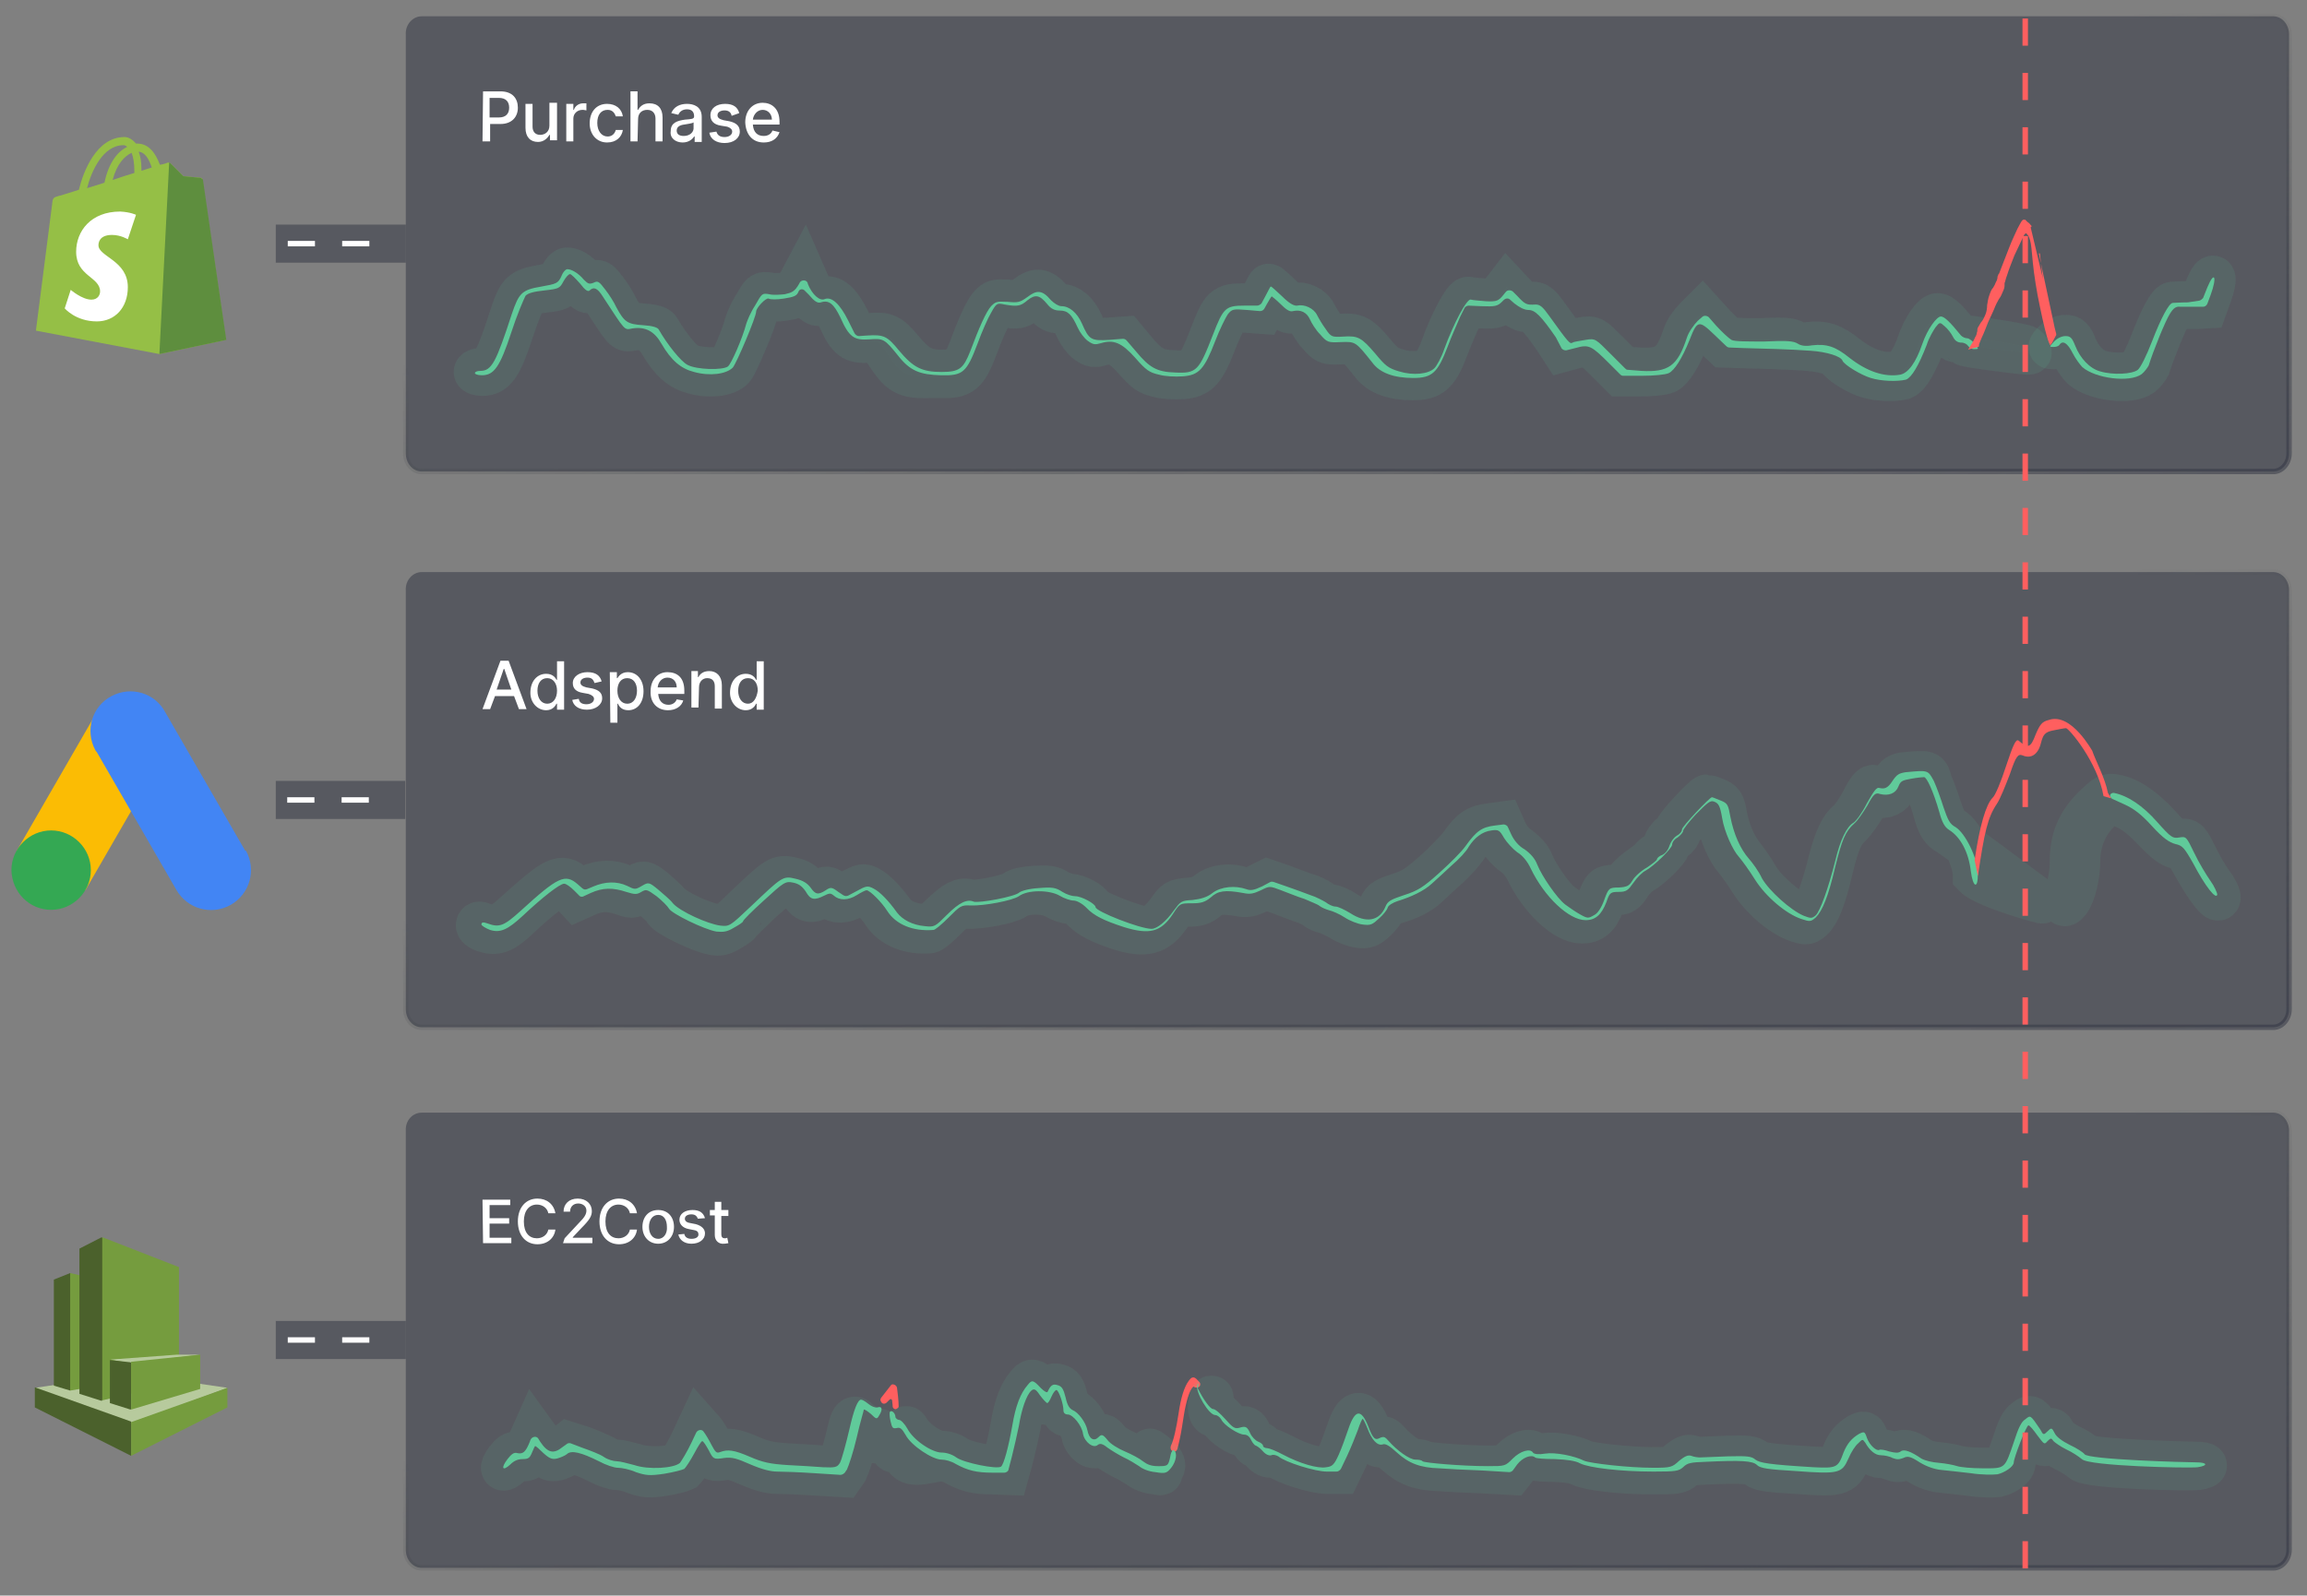
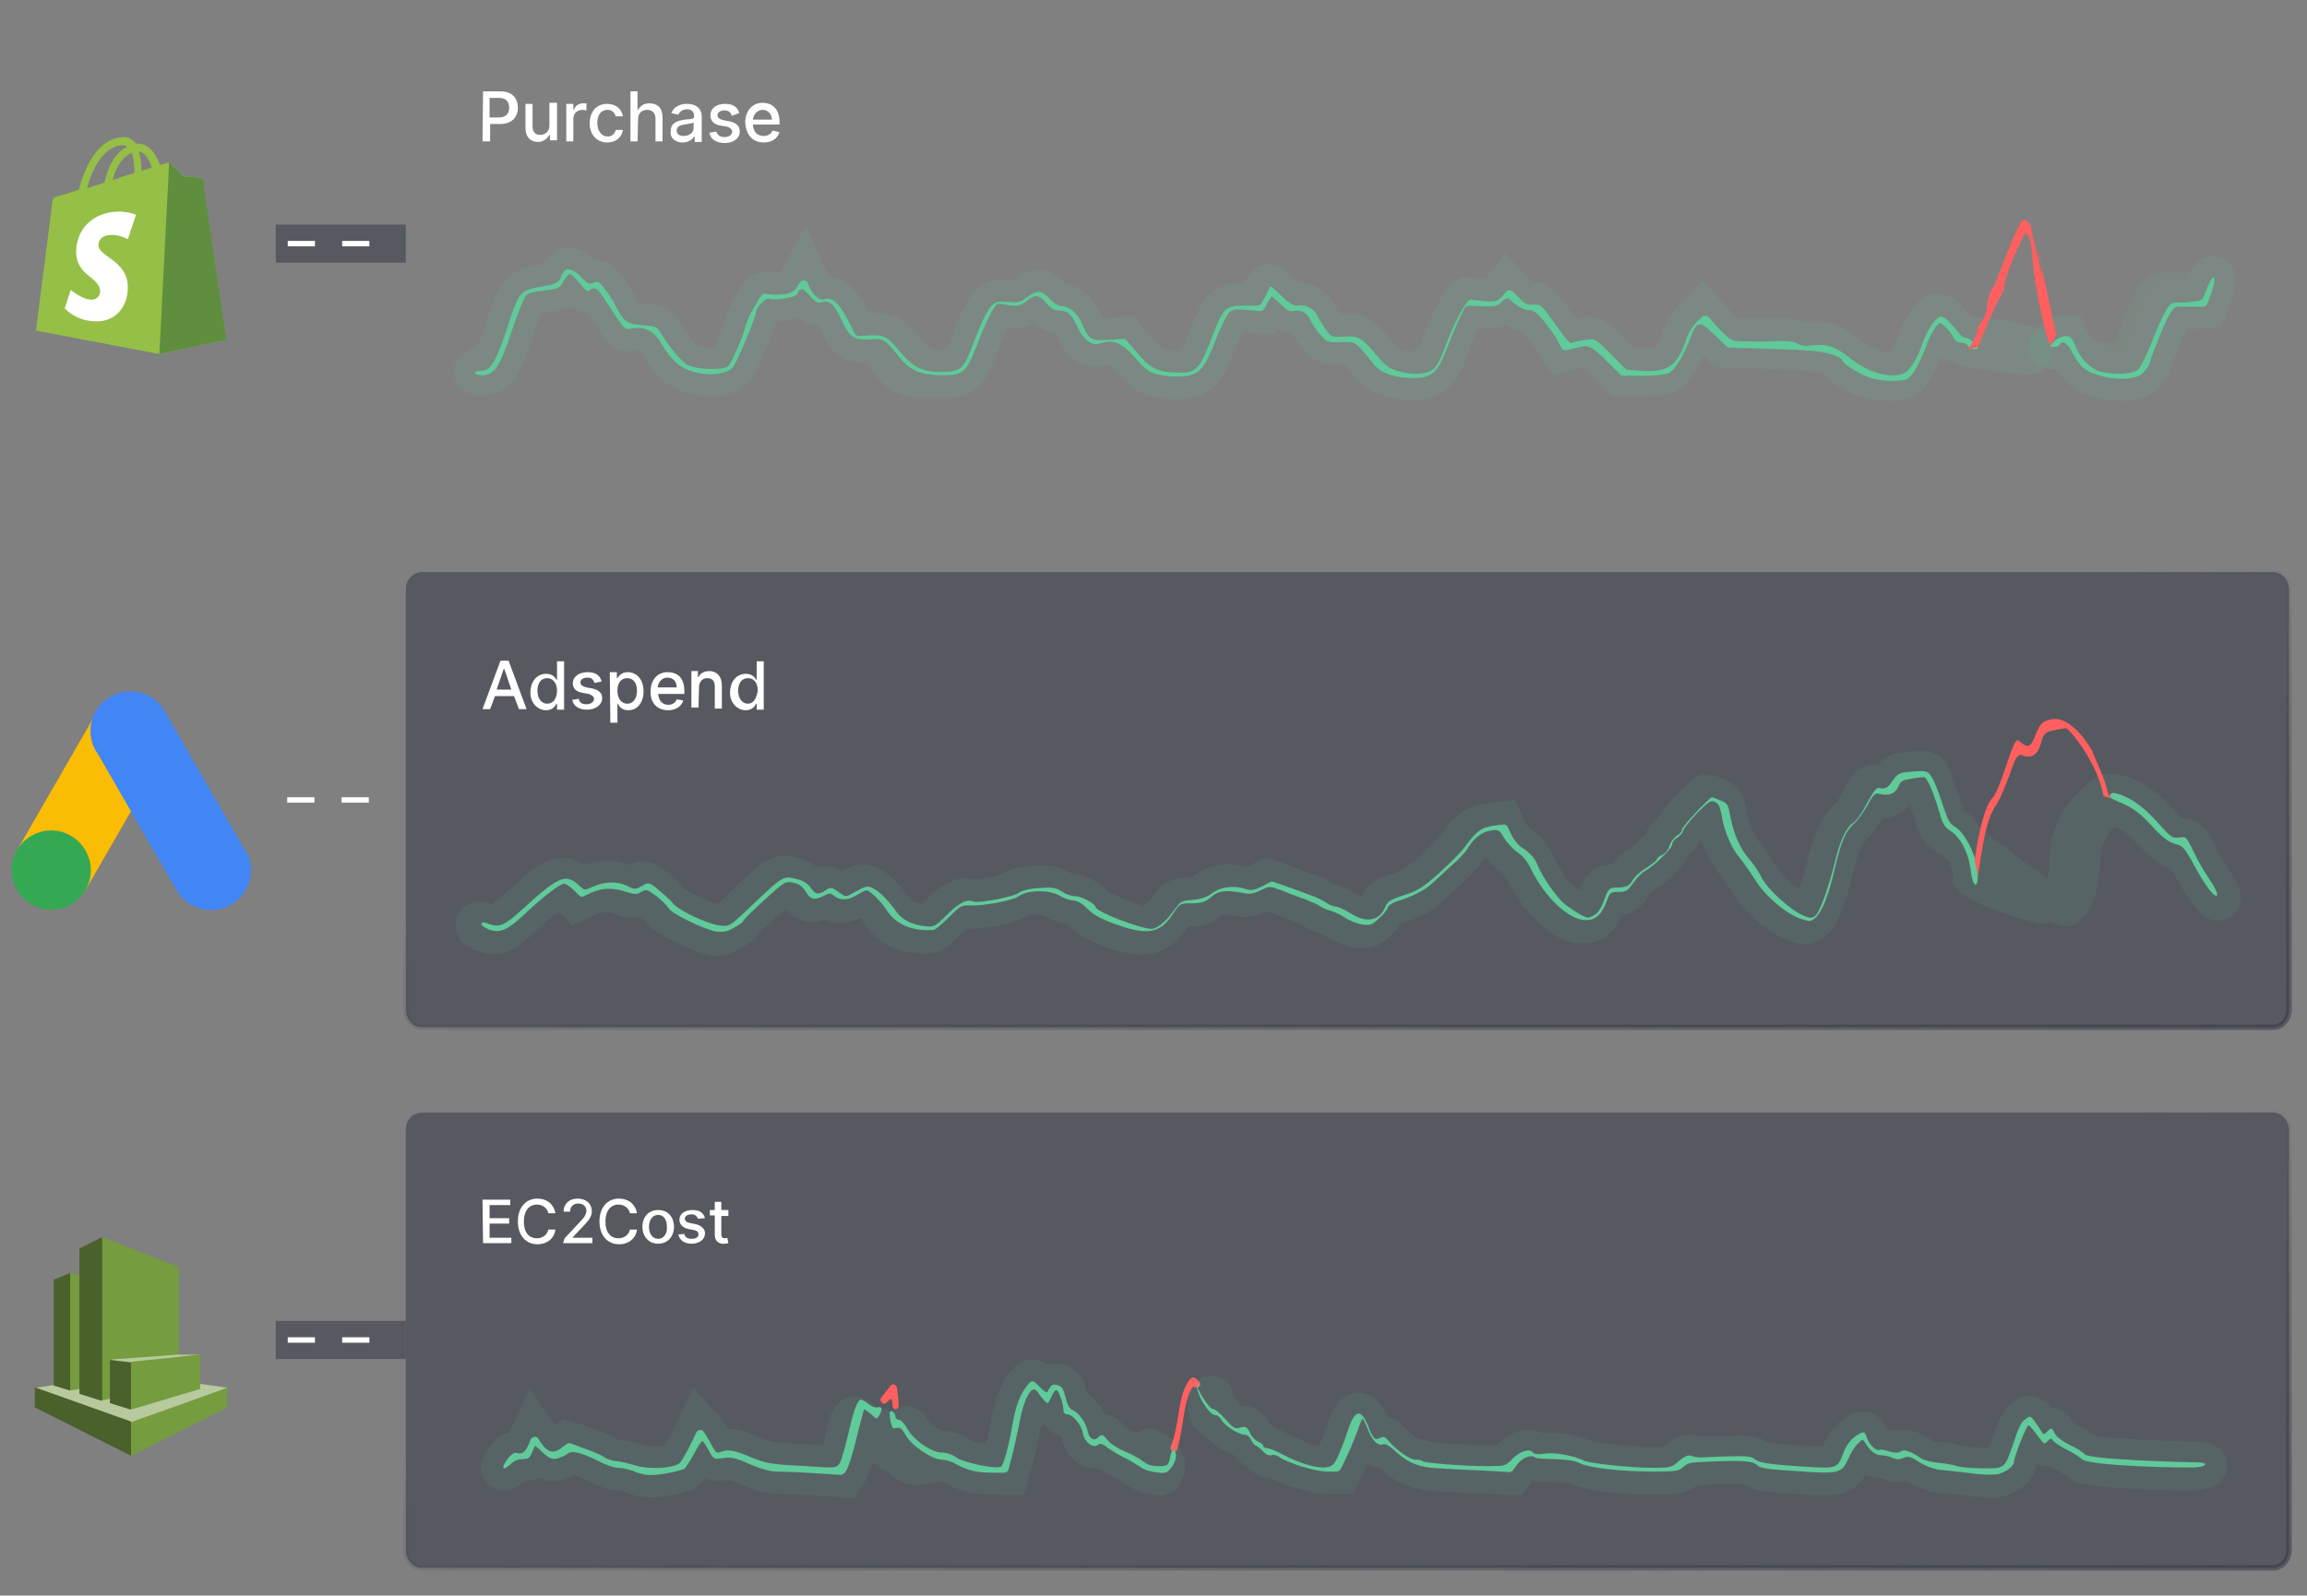
<svg xmlns="http://www.w3.org/2000/svg" version="1.1" id="Layer_1" x="0px" y="0px" viewBox="0 0 424.1 293.4" style="enable-background:new 0 0 424.1 293.4;" xml:space="preserve">
  <rect x="0" y="0" width="424.1" height="293.4" fill="#808080" stroke="none" />
  <style type="text/css">
	.st0{fill:#B7CA9D;}
	.st1{fill:#4B612C;}
	.st2{fill:#759C3E;}
	.st3{opacity:0.5;fill:#2F3241;stroke:url(#SVGID_1_);}
	.st4{fill:#FF5F5F;stroke:#FF5F5F;stroke-width:0.5;stroke-linecap:round;}
	.st5{fill:#FF5F5F;}
	.st6{opacity:0.1;fill:none;stroke:#60CA9A;stroke-width:8;enable-background:new    ;}
	.st7{fill-rule:evenodd;clip-rule:evenodd;fill:#60CA9A;}
	.st8{fill:#FFFFFF;}
	.st9{fill:none;stroke:#2F3241;stroke-width:7;stroke-linejoin:round;stroke-opacity:0.5;}
	.st10{fill:none;stroke:#FFFFFF;stroke-dasharray:5,5;}
	.st11{fill:#FBBC04;}
	.st12{fill:#4285F4;}
	.st13{fill:#34A853;}
	.st14{opacity:0.5;fill:#2F3241;stroke:url(#SVGID_00000005961091655071776820000004754270546768965263_);}
	.st15{fill:#60CA9A;}
	.st16{fill:#95BF46;}
	.st17{fill:#5E8E3E;}
	.st18{opacity:0.5;fill:#2F3241;stroke:url(#SVGID_00000090278689774858412380000010034740302061758859_);}
	.st19{opacity:0.1;}
	.st20{opacity:0.1;fill:#F2F2F2;enable-background:new    ;}
	.st21{opacity:0.1;fill:none;stroke:#11C9BE;stroke-width:8;enable-background:new    ;}
	.st22{fill:none;stroke:#FF5F5F;stroke-dasharray:5,5;}
</style>
  <g>
    <path class="st0" d="M41.8,255.2l-17.7-2.6l-17.7,2.6l17.7,6.6L41.8,255.2z" />
    <path class="st1" d="M9.9,254.8l3,0.9l0.3-0.3v-21l-0.3-0.3l-3,1.2V254.8z" />
    <path class="st2" d="M23.5,253.9l-10.6,1.8v-21.6l10.6,2.4V253.9z" />
    <path class="st1" d="M18.7,257.6l-4.1-1.3v-26.7l4.1-2.1l0.3,0.4v29.2L18.7,257.6z" />
    <path class="st2" d="M32.9,254.2l-14.1,3.3v-30l14.1,5.5V254.2z" />
    <path class="st1" d="M24.1,261.4l-17.7-6.3v3.7l17.7,8.9V261.4z" />
    <path class="st2" d="M41.8,258.8l-17.7,8.9v-6.2l17.7-6.3V258.8z" />
    <path class="st0" d="M36.8,249.1h-4.3L20.3,250l3.8,0.7L36.8,249.1z" />
    <path class="st1" d="M20.2,258l3.8,1.2l0.1-0.1v-8.5l-0.1-0.1l-3.8-0.4V258z" />
    <path class="st2" d="M36.8,249.1l-12.7,1.3v8.8l12.7-3.8V249.1z" />
  </g>
  <linearGradient id="SVGID_1_" gradientUnits="userSpaceOnUse" x1="245.114" y1="997.784" x2="262.708" y2="1084.784" gradientTransform="matrix(1 0 0 1 0 -764)">
    <stop offset="0" style="stop-color:#25292C;stop-opacity:0" />
    <stop offset="1" style="stop-color:#2F3241" />
  </linearGradient>
  <path class="st3" d="M77.5,204.6h340.4c1.6,0,2.9,1.5,2.9,3.3v77.1c0,1.8-1.3,3.3-2.9,3.3H77.5c-1.6,0-2.9-1.5-2.9-3.3v-77.1  C74.5,206,75.9,204.6,77.5,204.6z" />
  <path class="st4" d="M216.9,260c0.4-2.8,1-4.8,1.8-5.9c0.6-0.8,0.7-0.8,1.6,0.2c0.1,0.1,0.1,0.2,0.1,0.3c0,0.3-0.5,0.4-0.8,0.2  c-0.2-0.2-0.3-0.1-0.5,0.1c-0.7,0.7-1.3,2.8-1.7,5.2c-0.2,1.3-0.5,3.3-0.8,4.6l-0.4,1.7c-0.1,0.3-0.4,0.4-0.6,0.2  c-0.2-0.2-0.2-0.4-0.1-0.7C216,264.9,216.5,262.6,216.9,260z" />
  <path class="st5" d="M164.9,255.2c0.1,0.8,0.3,2.3,0.3,3.4c0,0.2-0.1,0.3-0.3,0.4c-0.3,0.3-0.8,0-0.8-0.4c0-0.4-0.1-0.8-0.1-1.1  c-0.1-0.3-0.3-0.3-0.5-0.1l-0.5,0.5c-0.3,0.3-0.8,0.3-1-0.1c-0.2-0.3-0.2-0.5,0-0.8l1.8-2.3C164,254.4,164.8,254.6,164.9,255.2z" />
  <path class="st6" d="M188.9,254.7c-1.3,1.5-2.2,3.8-2.8,7.4c-0.7,4-1.6,7.3-2.1,7.6c-0.8,0.5-6.8-0.7-8.2-1.7  c-0.8-0.6-1.9-0.9-2.7-0.9c-1.8,0-5.2-2.3-6.3-4.4c-0.5-0.9-1.2,2.6-1.5,2.6c-0.3,0-0.7-0.3-0.7-0.6c0-0.6-0.7-1.3-1-0.9  c-0.1,0.1-0.1,0.8,0.1,1.7c0.3,1.3,0.4,1.4,1.1,1.3c0.7-0.2,1,0.1,1.7,1.3c1,1.9,4.9,0.3,6.6,0.3c0.7,0,1.8,0.3,2.6,0.8  c2.2,1.2,3.8,1.6,6.8,1.6l2.7,0.1l0.8-2.9c0.4-1.6,1-4.2,1.3-5.7c0.5-3.1,1.4-5.7,2.3-6.5c0.5-0.4,0.8-0.3,1.6,0.9  c0.6,0.8,1.2,1.4,1.3,1.4s0.5-0.5,0.8-1.2c0.3-0.7,0.7-1.2,0.9-1.2c0.4,0,1.3,2.5,1.3,3.8c0,0.4,0.3,0.7,0.8,0.7  c0.9,0,2.6,2,2.8,3.6c0.3,1.5,1.9,2.7,2.7,2c0.4-0.3,0.8-0.3,1.8,0.5c0.7,0.5,2,1.3,3,1.8c0.9,0.4,2.2,1.2,2.8,1.6  c0.6,0.5,1.8,1,3,1.1c1.8,0.3,0.4,0.2,1.3-0.8c0.9-1.1-1.6-2.8-2.3-3.3c-0.2-0.2,1.4,2.8,1.3,3.4c-0.1,0.3,2-0.4,0.3-0.4  c-1.3,0-2-0.3-2.8-0.9c-0.6-0.5-2.1-1.3-3.3-1.8c-1.2-0.5-2.7-1.4-3.2-2.1c-0.9-1.1-1.1-1.1-1.7-0.5c-0.8,0.8-1.7,0.3-2-1.3  c-0.3-1.5-1.7-3.3-2.7-3.7c-0.6-0.3-1-0.9-1.3-2.3c-0.4-1.6-0.7-2.1-1.5-2.3c-0.9-0.3-1.3,0.1-1.8,1.2c-0.1,0.3-0.7-0.1-1.3-0.7  C189.9,253.7,189.7,253.7,188.9,254.7z M222.6,257.3c-0.4,1.2-0.4,3,0.8,3c0.3,0,0.8,0.3,1.1,0.8c0.5,1.1,3.2,2.8,4.2,2.8  c0.5,0,1,0.3,1.3,1c0.3,0.6,0.7,1,0.8,1s0.8,0.4,1.3,1c0.6,0.7,1.2,0.9,1.6,0.8c0.4-0.2,0.9,0,1.3,0.2c1.3,1.1,6.8,2.8,8.9,2.8h2.3  l1.3-2.7c0.7-1.5,1.6-3.7,2-4.8c0.4-1.2,0.8-2.1,0.9-2.1c0.1,0,0.5,0.8,0.9,1.8c0.8,2.1,1.8,3.2,2.8,2.9c0.5-0.2,1.3,0.3,2.6,1.5  c2.2,2,4.3,2.8,7.8,2.9c1.3,0.1,4.9,0.3,7.9,0.4l5.4,0.3l1.1-1.4c1-1.3,2.6-1.9,3.3-1.3c0.2,0.2,1.8,0.3,3.6,0.3  c2.3,0.1,3.8,0.3,4.7,0.8c1.6,0.8,7.4,1.5,13.5,1.5c4.1,0,4.6-0.1,5.4-0.8c0.8-0.8,1.4-0.9,4.2-1c6.4-0.3,8.6-0.2,9.4,0.6  c0.6,0.6,2,0.8,7.1,1.1c8,0.6,8.5,0.4,9.7-2.3c0.5-1.2,1.3-2.4,1.8-2.8c0.8-0.8,0.8-0.8,1.3-0.1c0.8,1.4,1.8,2.3,2.9,2.3  c0.6,0,1.6,0.2,2.1,0.5c0.8,0.3,1.2,0.3,2,0c0.8-0.4,1.3-0.3,3,0.8c1.3,0.8,2.8,1.3,4,1.4c1.1,0.1,3.6,0.4,5.4,0.6  c1.9,0.3,4,0.3,4.9,0.2c1.3-0.3,3-1.4,3-2.2c0-0.8,2.3-6.8,2.7-6.8c0.2,0,0.9,0.8,1.6,1.8c1.3,1.7,1.3,1.8,1.9,1.1  c0.6-0.6,0.7-0.6,1.1,0c0.3,0.3,1.3,1,2.3,1.5c1.1,0.5,2.3,1.3,2.9,1.8c1.2,1.3,19.5,1.7,21.3,1.5c2-0.3,1.8-0.9-0.3-0.9  c-1.8,0-19.9-0.5-20.5-1.5c-0.2-0.3-1.4-1.1-2.7-1.7c-1.4-0.7-2.5-1.5-2.8-2.2c-0.5-1-0.6-1-1.3-0.3c-0.7,0.7-0.8,0.7-1.3-0.3  c-1.9-2.8-1.8-2.7-2.8-1.9c-0.7,0.4-1.3,1.7-2,3.9c-1.8,5.3-1.6,5.1-5.8,5.1c-2,0-4.1-0.2-4.7-0.4s-2.1-0.5-3.3-0.6  c-1.3-0.1-2.6-0.4-3.3-0.8c-1.9-1.3-3.2-1.8-3.8-1.3c-0.4,0.3-0.9,0.3-2.1,0c-0.8-0.3-1.7-0.4-1.8-0.3c-0.5,0.3-1.8-0.8-2.3-2.2  c-0.4-1.2-0.5-1.2-1.5-0.7c-1.3,0.8-2.1,1.7-2.8,3.4c-1,2.8-1.3,2.9-5.5,2.7c-8.3-0.5-9.9-0.8-10.7-1.4c-0.7-0.6-1.4-0.7-5.1-0.6  c-2.4,0.1-4.7,0.2-5.1,0.2c-0.4,0-1.1-0.1-1.6-0.3c-0.6-0.2-1.2,0.1-2.2,0.9c-1.3,1.2-1.5,1.3-4.8,1.3c-4.5,0-11.5-0.8-12.7-1.3  c-1.8-0.9-5.3-1.6-7.2-1.3c-1.1,0.2-2,0.1-2.2-0.2c-0.5-0.8-2.3-0.3-3.7,1.1c-1.4,1.4-1.4,1.4-4.6,1.4c-4.7,0-11.7-0.6-12-0.9  c-0.1-0.2-0.7-0.3-1.3-0.3c-1.1,0-3.4-1.7-4.9-3.4c-0.7-0.8-0.9-0.9-1.6-0.6c-0.9,0.5-1.3,0.2-2.2-2.2c-1.3-3.2-2.4-3-3.6,0.5  c-0.5,1.5-1.3,3.7-1.8,4.8c-0.8,1.8-1.2,2.2-2.3,2.3c-1.5,0.3-4.9-0.7-7.9-2.3c-1.3-0.7-2.6-1.2-2.9-1.2c-0.4,0-0.8-0.2-0.8-0.4  c0-0.3-0.4-0.6-0.9-0.8c-0.5-0.2-1.2-0.9-1.5-1.6c-0.5-1.1-0.8-1.3-1.8-1c-1,0.3-1.3,0.1-2.8-1.6c-0.9-1-1.8-1.8-2.2-1.8  c-0.5,0,0.8,0.9-0.3-1.3C222.9,256.8,222.7,256.7,222.6,257.3z M156.2,262.6c-0.7,3-1.5,5.9-1.8,6.4c-0.5,0.8-0.8,0.9-3.1,0.8  c-1.4-0.1-4.3-0.3-6.5-0.4c-3.2-0.2-4.6-0.5-6.9-1.5c-3-1.3-4.1-1.4-5.5-0.9c-0.7,0.3-0.9,0-1.6-1.3c-0.4-0.8-1.1-2-1.5-2.5  l-0.8-0.9l-1.4,3c-0.8,1.7-1.8,3.3-2.1,3.7c-1.1,1-5.8,1.3-8.4,0.4c-1.2-0.3-2.6-0.7-3.2-0.7s-1.7-0.3-2.4-0.8  c-0.8-0.4-2.6-1.2-4-1.7l-2.5-0.8l-1,0.8c-1.6,1.3-2.7,1.1-4.1-1l-1.3-1.8l-0.8,1.8c-0.8,2-1.3,2.3-2.3,2.1  c-0.6-0.2-1.1,0.2-1.8,1.1c-1.3,1.7-0.9,2.3,0.5,1c0.7-0.7,1.4-1,2.3-1c1,0,1.3-0.2,1.7-1.2c0.3-0.7,0.5-1.2,0.6-1.2  s0.8,0.6,1.5,1.3c1.1,1,1.6,1.2,2.5,1c0.7-0.2,1.4-0.5,1.8-0.8c0.8-0.8,2.7-0.3,5.9,1.3c1.3,0.7,2.8,1.2,3.5,1.2s2.2,0.3,3.3,0.8  c1.8,0.6,2.5,0.7,5.2,0.3c1.8-0.3,3.3-0.7,3.7-0.9c0.3-0.3,1.1-1.5,1.8-2.8c0.7-1.3,1.3-2.3,1.5-2.3s0.7,0.8,1.2,1.7  c0.8,1.6,0.9,1.7,2.8,1.4c1.5-0.2,2.4,0.1,4.9,1.2c2.1,0.9,3.7,1.3,4.9,1.3c0.9,0,4,0.1,6.9,0.3l5.2,0.3l0.7-1  c0.3-0.6,1.2-3.3,1.8-5.9c0.6-2.7,1.3-0.8,1.3-0.9c0.1-0.1,0.7,0.3,1.3,0.8c1,1,1.1,1,1.5,0.3c0.7-1.1,0.6-1.8-0.3-1.5  c-0.4,0.1-1.1-0.2-1.6-0.6c-0.5-0.4-1.1-0.8-1.3-0.8C157.7,261.3,156.9,259.5,156.2,262.6z" />
  <path class="st7" d="M188.9,254.7c-1.3,1.5-2.2,3.8-2.8,7.4c-0.7,4-1.6,7.3-2.1,7.6c-0.8,0.5-6.8-0.7-8.2-1.7  c-0.8-0.6-1.9-0.9-2.7-0.9c-1.8,0-5.2-2.3-6.3-4.4c-0.5-0.9-1.2-1.6-1.5-1.6c-0.3,0-0.7-0.3-0.7-0.6c0-0.6-0.7-1.3-1-0.9  c-0.1,0.1-0.1,0.8,0.1,1.7c0.3,1.3,0.4,1.4,1.1,1.3c0.7-0.2,1,0.1,1.7,1.3c1,1.9,4.9,4.5,6.6,4.5c0.7,0,1.8,0.3,2.6,0.8  c2.2,1.2,3.8,1.6,6.8,1.6h2.1c0.4,0,0.8-0.3,0.8-0.6l0.6-2.3c0.4-1.6,1-4.2,1.3-5.7c0.5-3.1,1.4-5.7,2.3-6.5  c0.5-0.4,0.8-0.3,1.6,0.9c0.6,0.8,1.2,1.4,1.3,1.4c0.2,0,0.5-0.5,0.8-1.2c0.3-0.7,0.7-1.2,0.9-1.2c0.4,0,1.3,2.5,1.3,3.8  c0,0.4,0.3,0.7,0.8,0.7c0.9,0,2.6,2,2.8,3.6c0.3,1.5,1.9,2.7,2.7,2c0.4-0.3,0.8-0.3,1.8,0.5c0.7,0.5,2,1.3,3,1.8  c0.9,0.4,2.2,1.2,2.8,1.6c0.6,0.5,1.8,1,3,1.1c1.8,0.3,2.1,0.2,2.9-0.8c0.9-1.1,1.2-2.8,0.5-3.2c-0.2-0.2-0.5,0.3-0.6,0.8  c-0.4,2.1-0.5,2.1-2.3,2.1c-1.3,0-2-0.3-2.8-0.9c-0.6-0.5-2.1-1.3-3.3-1.8c-1.2-0.5-2.7-1.4-3.2-2.1c-0.9-1.1-1.1-1.1-1.7-0.5  c-0.8,0.8-1.7,0.3-2-1.3c-0.3-1.5-1.7-3.3-2.7-3.7c-0.6-0.3-1-0.9-1.3-2.3c-0.4-1.6-0.7-2.1-1.5-2.3c-0.9-0.3-1.3,0.1-1.8,1.2  c-0.1,0.3-0.7-0.1-1.3-0.7C189.9,253.7,189.7,253.7,188.9,254.7z M220.1,254.7c-0.4,1.2,2.1,5.5,3.3,5.5c0.3,0,0.8,0.3,1.1,0.8  c0.5,1.1,3.2,2.8,4.2,2.8c0.5,0,1,0.3,1.3,1c0.3,0.6,0.7,1,0.8,1s0.8,0.4,1.3,1c0.6,0.7,1.2,0.9,1.6,0.8c0.4-0.2,0.9,0,1.3,0.2  c1.3,1.1,6.8,2.8,8.9,2.8h1.8c0.3,0,0.6-0.2,0.8-0.5l1.1-2.3c0.7-1.5,1.6-3.7,2-4.8c0.4-1.2,0.8-2.1,0.9-2.1c0.1,0,0.5,0.8,0.9,1.8  c0.8,2.1,1.8,3.2,2.8,2.9c0.5-0.2,1.3,0.3,2.6,1.5c2.2,2,4.3,2.8,7.8,2.9c1.3,0.1,4.9,0.3,7.9,0.4l4.9,0.3c0.3,0,0.5-0.1,0.7-0.3  l0.8-1.1c1-1.3,2.6-1.9,3.3-1.3c0.2,0.2,1.8,0.3,3.6,0.3c2.3,0.1,3.8,0.3,4.7,0.8c1.6,0.8,7.4,1.5,13.5,1.5c4.1,0,4.6-0.1,5.4-0.8  c0.8-0.8,1.4-0.9,4.2-1c6.4-0.3,8.6-0.2,9.4,0.6c0.6,0.6,2,0.8,7.1,1.1c8,0.6,8.5,0.4,9.7-2.3c0.5-1.2,1.3-2.4,1.8-2.8  c0.8-0.8,0.8-0.8,1.3-0.1c0.8,1.4,1.8,2.3,2.9,2.3c0.6,0,1.6,0.2,2.1,0.5c0.8,0.3,1.2,0.3,2,0c0.8-0.4,1.3-0.3,3,0.8  c1.3,0.8,2.8,1.3,4,1.4c1.1,0.1,3.6,0.4,5.4,0.6c1.9,0.3,4,0.3,4.9,0.2c1.3-0.3,3-1.4,3-2.2c0-0.8,2.3-6.8,2.7-6.8  c0.2,0,0.9,0.8,1.6,1.8c1.3,1.7,1.3,1.8,1.9,1.1c0.6-0.6,0.7-0.6,1.1,0c0.3,0.3,1.3,1,2.3,1.5c1.1,0.5,2.3,1.3,2.9,1.8  c1.2,1.3,19.5,1.7,21.3,1.5c2-0.3,1.8-0.9-0.3-0.9c-1.8,0-19.9-0.5-20.5-1.5c-0.2-0.3-1.4-1.1-2.7-1.7c-1.4-0.7-2.5-1.5-2.8-2.2  c-0.5-1-0.6-1-1.3-0.3c-0.7,0.7-0.8,0.7-1.3-0.3c-1.9-2.8-1.8-2.7-2.8-1.9c-0.7,0.4-1.3,1.7-2,3.9c-1.8,5.3-1.6,5.1-5.8,5.1  c-2,0-4.1-0.2-4.7-0.4s-2.1-0.5-3.3-0.6c-1.3-0.1-2.6-0.4-3.3-0.8c-1.9-1.3-3.2-1.8-3.8-1.3c-0.4,0.3-0.9,0.3-2.1,0  c-0.8-0.3-1.7-0.4-1.8-0.3c-0.5,0.3-1.8-0.8-2.3-2.2c-0.4-1.2-0.5-1.2-1.5-0.7c-1.3,0.8-2.1,1.7-2.8,3.4c-1,2.8-1.3,2.9-5.5,2.7  c-8.3-0.5-9.9-0.8-10.7-1.4c-0.7-0.6-1.4-0.7-5.1-0.6c-2.4,0.1-4.7,0.2-5.1,0.2c-0.4,0-1.1-0.1-1.6-0.3c-0.6-0.2-1.2,0.1-2.2,0.9  c-1.3,1.2-1.5,1.3-4.8,1.3c-4.5,0-11.5-0.8-12.7-1.3c-1.8-0.9-5.3-1.6-7.2-1.3c-1.1,0.2-2,0.1-2.2-0.2c-0.5-0.8-2.3-0.3-3.7,1.1  c-1.4,1.4-1.4,1.4-4.6,1.4c-4.7,0-11.7-0.6-12-0.9c-0.1-0.2-0.7-0.3-1.3-0.3c-1.1,0-3.4-1.7-4.9-3.4c-0.7-0.8-0.9-0.9-1.6-0.6  c-0.9,0.5-1.3,0.2-2.2-2.2c-1.3-3.2-2.4-3-3.6,0.5c-0.5,1.5-1.3,3.7-1.8,4.8c-0.8,1.8-1.2,2.2-2.3,2.3c-1.5,0.3-4.9-0.7-7.9-2.3  c-1.3-0.7-2.6-1.2-2.9-1.2c-0.4,0-0.8-0.2-0.8-0.4c0-0.3-0.4-0.6-0.9-0.8s-1.2-0.9-1.5-1.6c-0.5-1.1-0.8-1.3-1.8-1  c-1,0.3-1.3,0.1-2.8-1.6c-0.9-1-1.8-1.8-2.2-1.8c-0.5,0-1.7-1.6-2.8-3.8C220.4,254.3,220.2,254.2,220.1,254.7z M156.2,262.6  c-0.7,3-1.5,5.9-1.8,6.4c-0.5,0.8-0.8,0.9-3.1,0.8c-1.4-0.1-4.3-0.3-6.5-0.4c-3.2-0.2-4.6-0.5-6.9-1.5c-3-1.3-4.1-1.4-5.5-0.9  c-0.7,0.3-0.9,0-1.6-1.3c-0.4-0.8-1.1-2-1.5-2.5c-0.3-0.4-1-0.3-1.3,0.2l-0.9,1.9c-0.8,1.7-1.8,3.3-2.1,3.7c-1.1,1-5.8,1.3-8.4,0.4  c-1.2-0.3-2.6-0.7-3.2-0.7s-1.7-0.3-2.4-0.8s-2.6-1.2-4-1.7l-2.1-0.8c-0.3-0.1-0.6,0-0.8,0.2l-0.7,0.5c-1.6,1.3-2.7,1.1-4.1-1  l-0.3-0.5c-0.3-0.6-1.2-0.5-1.5,0.2l-0.1,0.3c-0.8,2-1.3,2.3-2.3,2.1c-0.6-0.2-1.1,0.2-1.8,1.1c-1.3,1.7-0.9,2.3,0.5,1  c0.7-0.7,1.4-1,2.3-1c1,0,1.3-0.2,1.7-1.2c0.3-0.7,0.5-1.2,0.6-1.2c0.1,0,0.8,0.6,1.5,1.3c1.1,1,1.6,1.2,2.5,1  c0.7-0.2,1.4-0.5,1.8-0.8c0.8-0.8,2.7-0.3,5.9,1.3c1.3,0.7,2.8,1.2,3.5,1.2s2.2,0.3,3.3,0.8c1.8,0.6,2.5,0.7,5.2,0.3  c1.8-0.3,3.3-0.7,3.7-0.9c0.3-0.3,1.1-1.5,1.8-2.8c0.7-1.3,1.3-2.3,1.5-2.3s0.7,0.8,1.2,1.7c0.8,1.6,0.9,1.7,2.8,1.4  c1.5-0.2,2.4,0.1,4.9,1.2c2.1,0.9,3.7,1.3,4.9,1.3c0.9,0,4,0.1,6.9,0.3l4.7,0.3c0.3,0,0.6-0.2,0.8-0.4l0.4-0.6  c0.3-0.6,1.2-3.3,1.8-5.9c0.6-2.7,1.3-4.9,1.3-5.1c0.1-0.1,0.7,0.3,1.3,0.8c1,1,1.1,1,1.5,0.3c0.7-1.1,0.6-1.8-0.3-1.5  c-0.4,0.1-1.1-0.2-1.6-0.6c-0.5-0.4-1.1-0.8-1.3-0.8C157.7,257.1,156.9,259.5,156.2,262.6z" />
  <path class="st8" d="M88.8,228.6h5.2v-1h-4V225h3.6v-1h-3.6v-2.4h3.8v-1h-5.1L88.8,228.6L88.8,228.6z M102.1,223.1  c-0.3-1.7-1.6-2.7-3.3-2.7c-2.1,0-3.6,1.6-3.6,4.2s1.5,4.2,3.6,4.2c1.8,0,3.1-1.1,3.3-2.7h-1.3c-0.2,1-1.1,1.6-2.1,1.6  c-1.4,0-2.4-1-2.4-3.1c0-2,1-3.1,2.4-3.1c1,0,1.9,0.6,2.1,1.6L102.1,223.1L102.1,223.1z M103.5,228.6h5.4v-1h-3.6v-0.1l1.6-1.7  c1.5-1.5,1.9-2.2,1.9-3.1c0-1.3-1-2.3-2.6-2.3s-2.6,1-2.6,2.4h1.2c0-0.9,0.6-1.5,1.5-1.5c0.8,0,1.5,0.5,1.5,1.3  c0,0.7-0.4,1.3-1.3,2.2l-2.7,2.9L103.5,228.6L103.5,228.6z M117.1,223.1c-0.3-1.7-1.6-2.7-3.3-2.7c-2.1,0-3.6,1.6-3.6,4.2  s1.5,4.2,3.6,4.2c1.8,0,3.1-1.1,3.3-2.7h-1.3c-0.2,1-1.1,1.6-2.1,1.6c-1.4,0-2.4-1-2.4-3.1c0-2,1-3.1,2.4-3.1c1,0,1.9,0.6,2.1,1.6  L117.1,223.1L117.1,223.1z M121,228.7c1.7,0,2.9-1.3,2.9-3.1s-1.1-3.1-2.9-3.1s-2.9,1.3-2.9,3.1S119.3,228.7,121,228.7z M121,227.8  c-1.1,0-1.7-1-1.7-2.2c0-1.2,0.6-2.2,1.7-2.2s1.6,1,1.6,2.2C122.7,226.7,122.1,227.8,121,227.8z M129.6,224c-0.3-1-1-1.5-2.3-1.5  c-1.4,0-2.4,0.7-2.4,1.8c0,0.8,0.6,1.5,1.7,1.7l1,0.2c0.6,0.1,0.8,0.4,0.8,0.8c0,0.5-0.5,0.8-1.3,0.8c-0.7,0-1.2-0.3-1.3-0.9  l-1.1,0.1c0.2,1,1.1,1.7,2.4,1.7c1.5,0,2.5-0.8,2.5-1.9c0-0.8-0.6-1.4-1.7-1.7l-1-0.2c-0.7-0.1-1-0.4-1-0.8c0-0.5,0.5-0.8,1.2-0.8  c0.8,0,1,0.4,1.2,0.8L129.6,224z M133.9,222.5h-1.3v-1.5h-1.2v1.5h-0.9v1h0.9v3.6c0,1.1,0.8,1.7,1.7,1.6c0.3,0,0.6-0.1,0.8-0.1  l-0.2-1c-0.1,0-0.2,0.1-0.4,0.1c-0.4,0-0.7-0.1-0.7-0.8v-3.3h1.3V222.5z" />
  <g>
    <path class="st9" d="M50.7,246.4h23.9" />
    <path class="st10" d="M52.9,246.4h19.2" />
  </g>
  <g>
    <path class="st11" d="M3.1,156.4l14.6-25.3l12.6,7.3l-14.6,25.3L3.1,156.4z" />
    <path class="st12" d="M45,156.3L30.4,131c-1.9-3.6-6.3-4.9-9.9-3s-4.9,6.3-3,9.9c0.1,0.2,0.2,0.3,0.3,0.4l14.6,25.3   c2,3.5,6.4,4.8,10,2.8c3.5-2,4.8-6.4,2.8-10C45.1,156.5,45,156.4,45,156.3z" />
    <path class="st13" d="M9.4,167.3c4,0,7.3-3.3,7.3-7.3c0-4-3.3-7.3-7.3-7.3s-7.3,3.3-7.3,7.3C2.2,164.1,5.4,167.3,9.4,167.3z" />
  </g>
  <g>
-     <path class="st9" d="M50.7,147.1h23.8" />
    <path class="st10" d="M52.8,147.1H72" />
  </g>
  <linearGradient id="SVGID_00000173873947352324159790000017293581361132391320_" gradientUnits="userSpaceOnUse" x1="245.114" y1="898.468" x2="262.708" y2="985.468" gradientTransform="matrix(1 0 0 1 0 -764)">
    <stop offset="0" style="stop-color:#25292C;stop-opacity:0" />
    <stop offset="1" style="stop-color:#2F3241" />
  </linearGradient>
  <path style="opacity:0.5;fill:#2F3241;stroke:url(#SVGID_00000173873947352324159790000017293581361132391320_);" d="M77.5,105.2  h340.4c1.6,0,2.9,1.5,2.9,3.3v77.1c0,1.8-1.3,3.3-2.9,3.3H77.5c-1.6,0-2.9-1.5-2.9-3.3v-77.1C74.5,106.7,75.9,105.2,77.5,105.2z" />
  <path class="st8" d="M90.1,130.4L91,128h3.5l0.9,2.4h1.4l-3.3-8.9h-1.5l-3.3,8.9H90.1z M91.3,126.8l1.3-3.8h0.1l1.3,3.8H91.3z   M100.4,130.6c1.2,0,1.7-0.8,1.9-1.2h0.1v1.1h1.3v-8.9h-1.3v3.4h-0.1c-0.2-0.4-0.7-1.1-1.9-1.1c-1.6,0-2.9,1.3-2.9,3.5  C97.5,129.2,98.8,130.6,100.4,130.6z M100.6,129.4c-1.1,0-1.8-1-1.8-2.4c0-1.3,0.6-2.3,1.8-2.3c1.1,0,1.8,1,1.8,2.3  C102.4,128.4,101.7,129.4,100.6,129.4z M110.6,125.3c-0.3-1.1-1.1-1.7-2.6-1.7c-1.5,0-2.7,0.8-2.7,2c0,1,0.6,1.6,1.8,1.8l1.1,0.2  c0.6,0.2,1,0.5,1,0.9c0,0.6-0.6,1-1.4,1c-0.8,0-1.3-0.3-1.4-1l-1.2,0.2c0.2,1.1,1.2,1.8,2.7,1.8c1.6,0,2.8-0.9,2.8-2.1  c0-1-0.6-1.5-1.8-1.8l-1.1-0.2c-0.8-0.2-1.1-0.5-1.1-0.9c0-0.6,0.6-0.9,1.3-0.9c0.9,0,1.1,0.5,1.3,1L110.6,125.3z M112.2,132.9h1.3  v-3.5h0.1c0.2,0.5,0.7,1.2,1.9,1.2c1.6,0,2.8-1.3,2.8-3.5c0-2.1-1.2-3.5-2.9-3.5c-1.2,0-1.7,0.8-1.9,1.1h-0.1v-1.1h-1.3L112.2,132.9  L112.2,132.9z M113.5,127c0-1.3,0.6-2.3,1.8-2.3c1.2,0,1.8,1,1.8,2.3s-0.6,2.4-1.8,2.4C114.2,129.4,113.5,128.4,113.5,127z   M122.8,130.6c1.4,0,2.5-0.7,2.8-1.8l-1.2-0.2c-0.2,0.6-0.8,1-1.5,1c-1.1,0-1.8-0.7-1.9-2h4.8V127c0-2.5-1.4-3.4-3.1-3.4  c-1.8,0-3.1,1.4-3.1,3.5C119.5,129.2,120.8,130.6,122.8,130.6z M120.9,126.4c0.1-1,0.8-1.8,1.8-1.8c1.1,0,1.7,0.8,1.7,1.8H120.9z   M128.5,126.4c0-1.1,0.7-1.7,1.5-1.7c1,0,1.4,0.6,1.4,1.5v4.1h1.3V126c0-1.7-1-2.6-2.3-2.6c-1.1,0-1.7,0.5-2,1.1h-0.1v-1.1h-1.2v6.7  h1.3L128.5,126.4L128.5,126.4z M137.1,130.6c1.2,0,1.7-0.8,1.9-1.2h0.1v1.1h1.3v-8.9h-1.3v3.4H139c-0.2-0.4-0.7-1.1-1.9-1.1  c-1.6,0-2.9,1.3-2.9,3.5C134.2,129.2,135.5,130.6,137.1,130.6z M137.5,129.4c-1.1,0-1.8-1-1.8-2.4c0-1.3,0.6-2.3,1.8-2.3  c1.2,0,1.8,1,1.8,2.3C139.1,128.4,138.5,129.4,137.5,129.4z" />
  <path class="st15" d="M347.9,143.6c0.8-1.2,1.2-1.4,2.4-1.6c4.2-0.4,4.1-0.4,5.2,1.6c0.5,1.1,1.3,3.3,1.8,4.9c0.8,2.3,1.1,3,2.2,3.6  c1.8,1.1,4.1,5.8,4.1,8.6c0,2.9-0.9,2.5-1.3-0.5c-0.4-3.5-1.9-6.3-4-7.6c-0.8-0.5-1.3-1.4-1.8-3.3c-1.1-3.8-2.3-6.4-2.8-6.4  c-0.3,0-1.3,0.1-2.4,0.3c-1.6,0.3-1.9,0.4-2.3,1.4c-0.5,1.3-1.8,1.8-3.4,1.4c-0.8-0.3-1.2,0-2.3,2.1c-0.8,1.3-1.8,2.8-2.4,3.3  c-1.7,1.5-2.3,3.1-3.5,7.9c-1.3,5.6-2.4,8.2-3.6,9.4c-0.9,0.8-1.1,0.8-2.6,0.3c-2.8-0.9-6.6-4.1-8.6-7.3c-1-1.6-2.3-3.4-2.9-4.1  c-1.2-1.3-2.7-4.7-3.1-7.1s-0.7-2.8-1.5-3.1c-0.7-0.3-1.3,0.3-3.3,2.3c-1.3,1.4-2.4,2.8-2.4,3.1c0,0.3-0.5,0.8-1,1.2  c-0.6,0.3-1,0.9-1,1.3c0,0.7-3.4,4-4.9,4.8c-0.6,0.3-1.6,1.3-2.2,2.2c-1,1.4-1.3,1.7-2.7,1.7c-1.5,0-1.7,0.1-2.3,1.9  c-0.9,2.3-2,3.3-3.8,3.3c-3.1,0-7.6-4.3-10.1-9.5c-0.6-1.3-1.5-2.4-2.5-3c-0.8-0.6-1.9-1.8-2.4-2.6c-0.8-1.4-1-1.6-2.3-1.4  c-1.7,0.2-3.1,1.3-4.2,3c-0.4,0.8-1.8,2.3-3.1,3.4c-1.3,1.2-2.9,2.7-3.7,3.4c-1.4,1.3-3.7,2.4-6.3,3.2c-0.9,0.3-1.7,0.8-1.8,1.2  s-0.8,1.3-1.6,2c-1.2,1.1-1.5,1.3-3,1.1c-0.9-0.1-2.4-0.7-3.3-1.3c-0.9-0.6-2.3-1.2-2.8-1.3c-0.7-0.2-1.4-0.5-1.8-0.8  c-0.3-0.3-1.7-0.8-2.8-1.3c-1.3-0.4-3.2-1.2-4.3-1.6c-2.1-0.8-2.1-0.8-3.7,0c-1.3,0.6-1.9,0.8-3.3,0.5c-3.3-0.6-4.6-0.4-5.9,0.8  c-1.1,0.9-1.8,1.1-3.5,1.1c-2.2,0-2.2,0-3.5,2c-2.2,3.3-4.3,3.8-8.9,2.4c-3.7-1.2-5.6-2.1-7-3.6c-0.8-0.8-1.8-1.3-2.3-1.3  c-0.6,0-1.8-0.4-2.6-0.9c-1.9-1.1-5.9-1.1-7.5,0.1c-1.2,0.8-6.4,1.8-8.9,1.7c-1.7-0.1-1.9,0.1-4,2.2c-1.3,1.3-2.5,2.3-2.8,2.3  c-3.8,0.3-6.9-1-8.5-3.5c-1-1.6-3.2-3.8-3.8-3.8c-0.2,0-1,0.4-1.8,0.9c-1.6,1-3.2,1-4.2,0.1c-0.6-0.5-0.8-0.5-1.8,0  c-1.8,0.9-2.5,0.8-3.4-0.8c-0.7-1-1.3-1.4-2.3-1.6c-1.4-0.3-1.7-0.1-5.4,3.3c-2.1,1.9-3.8,3.6-3.8,3.8s-0.8,0.7-1.7,1.2  c-1.3,0.8-2,0.8-3.2,0.7c-2.3-0.4-8.2-3.3-8.7-4.2c-0.3-0.5-1.3-1.5-2.3-2.3c-1.8-1.3-1.9-1.3-2.8-0.8c-0.8,0.5-1.2,0.5-2.8,0  c-2.4-0.8-4.3-0.8-6.5,0.2l-1.3,0.6c-0.3,0.2-0.7,0.1-0.9-0.2l-0.8-0.8c-0.7-0.7-1.5-1.3-1.9-1.3c-0.8,0-4.1,2.6-7.6,5.9  c-2.7,2.5-4.1,3.2-6,2.6c-0.8-0.3-1.6-0.8-1.6-1c0-0.4,0.3-0.5,1.1-0.2c2.2,0.8,3,0.5,6.1-2.3c6.9-6.3,8.2-6.9,10.5-4.9l0.8,0.7  c0.3,0.3,0.6,0.3,0.9,0.2l1.2-0.5c2.1-0.9,4.3-1,6.2-0.1c1.4,0.7,1.5,0.7,2.7,0s1.3-0.7,2.9,0.6c0.9,0.8,2.3,1.9,2.8,2.6  c1.3,1.5,6.4,3.8,8.7,4.1c1.7,0.2,1.8,0.1,5.6-3.5c5.8-5.5,5.9-5.7,8.3-5.1c1.3,0.3,2.1,0.8,2.7,1.6c0.9,1.3,1.4,1.4,2.8,0.5  c0.9-0.6,1.1-0.6,2.3,0.3l0.9,0.6c0.3,0.2,0.6,0.2,0.9,0.1l1.5-0.8c1.8-1,2.1-1.1,3.2-0.5c1.2,0.6,2.8,2.3,4.3,4.4  c1,1.3,2.8,2.3,5.1,2.5c1.8,0.2,1.9,0.1,4.1-2.1c2.3-2.3,3.7-2.9,4.9-2.4c1,0.3,7.6-0.9,8.4-1.7c0.4-0.3,1.8-0.7,3.6-0.8  c2.4-0.2,3.1-0.1,4.3,0.7c0.8,0.5,1.8,0.8,2.4,0.8c1.1,0,3.7,1.4,3.7,2c0,0.8,8.2,4,10.3,4c1,0,2.7-1.4,4.1-3.4  c1.2-1.6,1.3-1.8,3.4-1.9c1.6-0.2,2.7-0.5,3.7-1.3c1.6-1.2,4.2-1.4,6.2-0.7c0.8,0.3,1.4,0.2,2.9-0.5l1.5-0.8c0.2-0.1,0.4-0.1,0.7,0  l2.3,0.8c1.4,0.5,3.4,1.2,4.4,1.6c1,0.3,2.3,1,2.8,1.3c0.5,0.4,1.3,0.8,1.8,0.8s1.7,0.6,2.7,1.2c2.9,1.9,5.4,1.5,6.5-1.2  c0.4-1,1-1.3,3.4-2.1c2.5-0.8,3.5-1.4,6.5-4.1c2-1.8,4.1-3.9,4.8-4.9c2-2.8,3-3.5,5.4-3.8l1.6-0.2c0.3,0,0.7,0.2,0.8,0.5l0.6,1.3  c0.5,1.1,1.4,2.2,2.5,2.8c1.1,0.8,1.9,1.7,2.3,2.8c0.9,2.2,3.6,6.1,5.1,7.3c0.7,0.5,1.8,1.3,2.7,1.8c1.4,0.8,1.6,0.8,2.6,0.2  c0.7-0.3,1.4-1.4,1.9-2.8c0.8-2.2,0.9-2.3,2.7-2.3c1.5-0.1,1.9-0.3,2.5-1.3c0.4-0.7,1.6-1.8,2.7-2.4c1-0.7,1.8-1.3,1.8-1.5  s0.4-0.6,1-0.8c0.6-0.3,1.1-1,1.3-1.7c0.2-0.6,0.7-1.4,1.3-1.8c0.6-0.3,1-0.8,1-1.2c0-0.5,5.1-5.9,5.5-5.9c0.2,0,0.8,0.3,1.6,0.6  c1.3,0.5,1.4,0.8,1.8,3c0.6,3.1,1.8,5.9,3.4,7.7c0.7,0.8,1.8,2.3,2.4,3.6c1.3,2.3,5.3,5.9,7.7,6.9c1.3,0.5,1.5,0.5,2.2-0.1  c0.8-0.8,2.3-4.9,3.6-10.1c0.9-3.8,2.1-6.2,3.3-6.9c0.5-0.3,1.6-1.8,2.5-3.6c1.3-2.3,1.8-3,2.3-2.8C346.4,145.1,347,145,347.9,143.6  z" />
  <path class="st6" d="M350.3,142.3c-1.3,0.1-1.7,0.4-2.4,1.6c-0.9,1.4-1.4,1.6-3.3,0.8c-0.5-0.3-1.1,0.4-2.3,2.8  c-0.9,1.7-2.1,3.3-2.5,3.6c-1.2,0.8-2.3,3.1-3.3,6.9c-1.3,5.3-2.8,9.4-3.6,10.1c-0.7,0.6-0.9,0.6-2.2,0.1c-2.3-1-6.3-4.5-7.7-6.9  c-0.7-1.3-1.8-2.8-2.4-3.6c-1.5-1.8-2.8-4.5-3.4-7.7c-0.4-2.3-0.6-2.5-1.8-3c-0.8-0.3-1.5-0.6-1.6-0.6c-0.5,0-5.5,5.4-5.5,5.9  c0,0.3-0.4,0.8-1,1.2s-1.1,1.2-1.3,1.8c-0.2,0.6-0.7,1.3-1.3,1.7c-0.6,0.3-1,0.7-1,0.8s-0.8,0.8-1.8,1.5s-2.3,1.7-2.7,2.4  c-0.7,1-1.1,1.3-2.5,1.3c-1.8,0.1-1.8,0.2-2.7,2.3c-0.6,1.3-1.3,2.4-1.9,2.8c-0.9,0.6-1.2,0.5-2.6-0.2c-0.8-0.4-2.1-1.3-2.7-1.8  c-1.5-1.2-4.2-5.1-5.1-7.3c-0.4-1.1-1.3-2-2.3-2.8c-1.1-0.7-2-1.8-2.5-2.8l-0.8-1.8l-2.2,0.3c-2.4,0.3-3.4,0.9-5.4,3.8  c-0.7,0.9-2.8,3.1-4.8,4.9c-3.1,2.7-4,3.3-6.5,4.1c-2.4,0.8-3,1.1-3.4,2.1c-1.1,2.6-3.6,3.1-6.5,1.2c-1-0.7-2.3-1.2-2.7-1.2  c-0.5,0-1.3-0.3-1.8-0.8c-0.5-0.4-1.8-1-2.8-1.3c-1-0.3-3-1.1-4.4-1.6l-2.6-0.9l-1.8,0.9c-1.4,0.7-2.1,0.8-2.9,0.5  c-2.1-0.8-4.7-0.5-6.2,0.7c-1,0.8-2.1,1.2-3.7,1.3c-2.1,0.2-2.3,0.3-3.4,1.9c-1.4,2-3.1,3.4-4.1,3.4c-2.1,0-10.3-3.3-10.3-4  c0-0.6-2.5-2-3.7-2c-0.5,0-1.6-0.4-2.4-0.8c-1.2-0.8-1.8-0.8-4.3-0.7c-1.7,0.1-3.2,0.4-3.6,0.8c-0.8,0.8-7.4,2.1-8.4,1.7  c-1.3-0.5-2.6,0.2-4.9,2.4c-2.3,2.2-2.4,2.3-4.1,2.1c-2.3-0.3-4.1-1.1-5.1-2.5c-1.6-2.2-3.2-3.8-4.3-4.4c-1.1-0.6-1.3-0.5-3.2,0.5  l-2,1.1l-1.3-0.9c-1.3-0.8-1.3-0.8-2.3-0.3c-1.4,0.9-1.9,0.8-2.8-0.5c-0.5-0.8-1.3-1.3-2.7-1.6c-2.3-0.5-2.5-0.4-8.3,5.1  c-3.8,3.7-3.9,3.8-5.6,3.5c-2.3-0.3-7.4-2.6-8.7-4.1c-0.6-0.7-1.9-1.8-2.8-2.6c-1.7-1.3-1.8-1.3-2.9-0.6c-1.2,0.7-1.3,0.7-2.7,0  c-1.9-0.9-4.1-0.8-6.2,0.1l-1.7,0.8l-1.1-1c-2.3-2.1-3.5-1.4-10.5,4.9c-3.1,2.8-3.9,3.2-6.1,2.3c-0.8-0.3-1.1-0.3-1.1,0.2  c0,0.3,0.7,0.8,1.6,1c1.9,0.6,3.3,0,6-2.6c3.5-3.3,6.9-5.9,7.6-5.9c0.4,0,1.3,0.6,1.9,1.3l1.2,1.3l1.8-0.8c2.2-1,4.1-1,6.5-0.2  c1.6,0.6,1.9,0.6,2.8,0c0.8-0.6,1.1-0.5,2.8,0.8c1,0.8,2.1,1.8,2.3,2.3c0.5,0.9,6.4,3.8,8.7,4.2c1.2,0.3,1.9,0.1,3.2-0.7  c0.9-0.5,1.7-1.1,1.7-1.2c0-0.2,1.8-1.8,3.8-3.8c3.7-3.3,3.9-3.4,5.4-3.3c1.1,0.2,1.7,0.6,2.3,1.6c0.9,1.5,1.7,1.7,3.4,0.8  c1-0.5,1.3-0.5,1.8,0c1.1,0.9,2.6,0.9,4.2-0.1c0.8-0.5,1.7-0.9,1.8-0.9c0.6,0,2.8,2.2,3.8,3.8c1.6,2.5,4.8,3.8,8.5,3.5  c0.3,0,1.5-1,2.8-2.3c2.1-2.1,2.3-2.3,4-2.2c2.6,0.1,7.8-0.9,8.9-1.7c1.7-1.2,5.6-1.2,7.5-0.1c0.8,0.5,2,0.9,2.6,0.9  c0.6,0,1.6,0.5,2.3,1.3c1.4,1.4,3.3,2.4,7,3.6c4.6,1.4,6.7,0.8,8.9-2.4c1.3-2,1.3-2,3.5-2c1.8,0,2.4-0.2,3.5-1.1  c1.4-1.2,2.8-1.3,5.9-0.8c1.3,0.3,2,0.1,3.3-0.5c1.6-0.8,1.6-0.8,3.7,0c1.2,0.4,3.1,1.2,4.3,1.6c1.3,0.4,2.5,1,2.8,1.3  c0.3,0.3,1.2,0.7,1.8,0.8c0.7,0.2,1.9,0.8,2.8,1.3c0.9,0.6,2.4,1.2,3.3,1.3c1.4,0.2,1.8,0,3-1.1c0.8-0.7,1.4-1.6,1.6-2  c0.2-0.5,0.9-0.9,1.8-1.2c2.6-0.7,4.9-1.8,6.3-3.2c0.8-0.7,2.4-2.3,3.7-3.4c1.3-1.2,2.7-2.8,3.1-3.4c1.1-1.8,2.6-2.8,4.2-3  c1.3-0.2,1.5,0,2.3,1.4c0.5,0.9,1.6,2.1,2.4,2.6c1,0.7,1.9,1.8,2.5,3c2.5,5.2,7,9.5,10.1,9.5c1.8,0,3-0.9,3.8-3.3  c0.7-1.8,0.8-1.9,2.3-1.9c1.4,0,1.8-0.2,2.7-1.7c0.6-0.9,1.6-1.9,2.2-2.2c1.5-0.8,4.9-4.1,4.9-4.8c0-0.3,0.5-0.9,1-1.3  c0.6-0.3,1-0.9,1-1.2c0-0.3,1.1-1.7,2.4-3.1c1.9-2.1,2.6-2.5,3.3-2.3c0.9,0.3,1.1,0.7,1.5,3.1c0.4,2.4,1.9,5.8,3.1,7.1  c0.6,0.7,1.9,2.5,2.9,4.1c2,3.2,5.8,6.4,8.6,7.3c1.5,0.5,1.7,0.5,2.6-0.3c1.2-1.1,2.3-3.8,3.6-9.4c1.2-4.9,1.9-6.4,3.5-7.9  c0.6-0.6,1.7-2.1,2.4-3.3c1.2-2,1.4-2.3,2.3-2.1c1.6,0.4,2.9-0.2,3.4-1.4c0.4-1,0.8-1.2,2.3-1.4c1-0.2,2.1-0.3,2.4-0.3  c0.6,0,1.8,2.7,2.8,6.4c0.5,1.8,1.1,2.8,1.8,3.3c2.2,1.3,14.1,10.3,17.5,12.8c2.5,0.8-10-2.5-12.1-4.7c0-2.8-2.3-7.5-4.1-8.6  c-1-0.6-1.4-1.3-2.2-3.6c-0.5-1.6-1.3-3.8-1.8-4.9C354.4,141.9,354.5,141.9,350.3,142.3z M385,148.4c-3,3-4.2,5.9-4.2,10.1  c0,1.9-0.3,3.6-0.8,5.2c-0.9,2.3-0.8,3.4,0.3,2c1-1.3,1.8-4.7,1.8-7.5c0-4,1.9-7.9,4.9-10l1.3-0.8l2.3,1c1.8,0.8,3.1,1.8,5.3,4.1  c2.2,2.3,3.3,3.1,4.3,3.3c1.3,0.3,1.7,0.7,3.3,3.6c2.3,4.1,4.3,6.6,4.4,5.7c0.1-0.3-0.5-1.6-1.3-2.6c-0.8-1.1-2.1-3.3-2.9-5  c-1.5-3-1.6-3.1-2.8-2.9c-1.2,0.2-1.5,0-4-2.8c-2.8-3-5.4-4.9-8-5.4C387.5,146.1,387.2,146.3,385,148.4z" />
  <path class="st15" d="M390.5,147.9l-2.2-1c-0.1-0.1-0.2-0.1-0.3-0.3c-0.3-0.4,0.1-0.8,0.5-0.8h0.1c2.5,0.5,5.3,2.3,8,5.4  c2.5,2.8,2.8,3,4,2.8c1.3-0.2,1.3-0.2,2.8,2.9c0.8,1.7,2.2,4,2.9,5c0.8,1.1,1.3,2.3,1.3,2.6c-0.2,1-2.2-1.5-4.4-5.7  c-1.7-3-2-3.3-3.3-3.6c-1.1-0.3-2.2-1-4.3-3.3C393.7,149.8,392.3,148.7,390.5,147.9z" />
  <path class="st5" d="M374.2,135.1c0.8-1.9,1.2-2.4,2.4-2.7c4.2-1.5,8.1,5.9,8,5.6v-0.1v0.1c0.6,1.8,2.4,5.1,2.9,7.8l0.6,1l-1.4-0.4  c-1.1-6.3-6.4-12.5-6.9-12.5c-0.3,0-1.3,0.2-2.3,0.4c-1.6,0.3-1.9,0.8-2.3,2.3c-0.5,2.1-1.8,3-3.4,2.3c-0.8-0.3-1.2,0.1-2.3,3.4  c-0.8,2.1-1.8,4.6-2.4,5.5c-1.7,2.5-2.3,5.2-3.5,13.3l-0.6-2.9c0.9-6.3,2.1-10.3,3.3-11.5c0.5-0.4,1.6-3.1,2.5-5.9  c1.3-3.9,1.8-5,2.3-4.6C372.8,137.7,373.3,137.5,374.2,135.1z" />
  <g>
    <path class="st16" d="M37.2,33c0-0.2-0.2-0.3-0.3-0.3s-3.2-0.3-3.2-0.3s-2.1-2.1-2.3-2.3c-0.3-0.3-0.7-0.2-0.8-0.1   c0,0-0.5,0.2-1.2,0.3c-0.8-2.1-2-3.9-4.2-3.9c-0.1,0-0.1,0-0.2,0c-0.7-0.8-1.4-1.2-2.1-1.2c-5.2,0-7.6,6.4-8.4,9.7   c-2,0.6-3.4,1.1-3.6,1.1c-1.1,0.3-1.2,0.4-1.3,1.4c-0.1,0.8-3,23.4-3,23.4l22.7,4.3l12.2-2.6C41.6,62.5,37.2,33.3,37.2,33z    M27.9,30.8L26,31.4c0-0.2,0-0.3,0-0.4c0-1.3-0.2-2.3-0.5-3.1C26.7,28,27.4,29.3,27.9,30.8z M24.2,28.1c0.3,0.8,0.5,1.9,0.5,3.4   c0,0.1,0,0.2,0,0.3c-1.3,0.4-2.6,0.8-4,1.3C21.5,30.1,22.9,28.7,24.2,28.1z M22.7,26.7c0.3,0,0.4,0.1,0.7,0.3   c-1.7,0.8-3.4,2.8-4.2,6.6l-3.2,1C16.8,31.5,18.9,26.7,22.7,26.7z" />
    <path class="st17" d="M36.9,32.7c-0.2,0-3.2-0.3-3.2-0.3s-2.1-2.1-2.3-2.3c-0.1-0.1-0.2-0.2-0.3-0.2l-1.8,35.2l12.3-2.6   c0,0-4.3-29.3-4.3-29.5C37.2,32.9,37,32.8,36.9,32.7z" />
    <path class="st8" d="M25,39.5l-1.5,4.5c0,0-1.3-0.8-2.9-0.8c-2.4,0-2.5,1.5-2.5,1.9c0,2.1,5.4,2.8,5.4,7.7c0,3.8-2.4,6.3-5.7,6.3   c-3.9,0-5.9-2.4-5.9-2.4l1.1-3.4c0,0,2.1,1.8,3.8,1.8c1.2,0,1.6-0.9,1.6-1.5c0-2.7-4.4-2.8-4.4-7.3c0-3.8,2.7-7.4,8.1-7.4   C24,39,25,39.5,25,39.5z" />
  </g>
  <g>
    <path class="st9" d="M50.7,44.8h23.9" />
    <path class="st10" d="M52.9,44.8h19.2" />
  </g>
  <linearGradient id="SVGID_00000034777550703189483600000008624691279866325889_" gradientUnits="userSpaceOnUse" x1="245.114" y1="796.224" x2="262.708" y2="883.224" gradientTransform="matrix(1 0 0 1 0 -764)">
    <stop offset="0" style="stop-color:#25292C;stop-opacity:0" />
    <stop offset="1" style="stop-color:#2F3241" />
  </linearGradient>
-   <path style="opacity:0.5;fill:#2F3241;stroke:url(#SVGID_00000034777550703189483600000008624691279866325889_);" d="M77.5,3h340.4  c1.6,0,2.9,1.5,2.9,3.3v77.1c0,1.8-1.3,3.3-2.9,3.3H77.5c-1.6,0-2.9-1.5-2.9-3.3V6.3C74.5,4.5,75.9,3,77.5,3z" />
  <path class="st8" d="M88.7,26h1.4v-3.2H92c2.1,0,3.2-1.3,3.2-3c0-1.7-1-3-3.2-3h-3.2L88.7,26L88.7,26z M90,21.6v-3.6h1.7  c1.3,0,1.9,0.7,1.9,1.8c0,1.1-0.6,1.8-1.9,1.8C91.8,21.6,90,21.6,90,21.6z M101,23.1c0,1.2-0.9,1.7-1.7,1.7c-0.9,0-1.4-0.6-1.4-1.5  v-4.2h-1.3v4.4c0,1.7,0.9,2.6,2.3,2.6c1,0,1.7-0.6,2.1-1.3h0.1v1h1.3v-6.9H101V23.1z M104.1,26h1.3v-4.2c0-0.9,0.7-1.6,1.7-1.6  c0.3,0,0.6,0.1,0.7,0.1V19c-0.2,0-0.4,0-0.6,0c-0.8,0-1.5,0.5-1.7,1.2h-0.1v-1.1h-1.3L104.1,26L104.1,26z M111.6,26.2  c1.7,0,2.7-1,2.9-2.3h-1.3c-0.2,0.7-0.7,1.2-1.5,1.2c-1.1,0-1.9-1-1.9-2.5s0.7-2.4,1.9-2.4c0.9,0,1.3,0.6,1.5,1.2h1.3  c-0.2-1.4-1.3-2.3-2.9-2.3c-2,0-3.2,1.5-3.2,3.6C108.4,24.7,109.7,26.2,111.6,26.2z M117.3,21.9c0-1.1,0.7-1.7,1.7-1.7  c0.9,0,1.5,0.6,1.5,1.6V26h1.3v-4.4c0-1.7-0.9-2.6-2.4-2.6c-1.1,0-1.7,0.5-2.1,1.2h-0.1v-3.4h-1.3V26h1.3L117.3,21.9L117.3,21.9z   M125.5,26.2c1.1,0,1.8-0.6,2.1-1.1h0.1v1h1.3v-4.6c0-2-1.6-2.4-2.7-2.4c-1.3,0-2.4,0.5-2.9,1.7l1.3,0.3c0.2-0.5,0.7-1,1.6-1  c0.9,0,1.3,0.5,1.3,1.3c0,0.5-0.5,0.5-1.7,0.6c-1.3,0.2-2.6,0.5-2.6,2.1C123.1,25.4,124.2,26.2,125.5,26.2z M125.7,25  c-0.8,0-1.3-0.3-1.3-1s0.6-1,1.4-1.1c0.5-0.1,1.5-0.2,1.7-0.4v0.9C127.6,24.3,126.8,25,125.7,25z M135.9,20.8  c-0.3-1.1-1.1-1.7-2.6-1.7c-1.6,0-2.7,0.8-2.7,2.1c0,1,0.6,1.7,1.9,1.9l1.2,0.2c0.6,0.2,0.9,0.5,0.9,0.9c0,0.6-0.6,1-1.4,1  c-0.8,0-1.3-0.3-1.5-1l-1.3,0.2c0.2,1.2,1.3,1.9,2.8,1.9c1.7,0,2.8-0.9,2.8-2.1c0-1-0.6-1.6-1.9-1.9l-1.1-0.2  c-0.8-0.2-1.1-0.5-1.1-0.9c0-0.6,0.6-0.9,1.3-0.9c0.9,0,1.2,0.5,1.3,1L135.9,20.8z M140.4,26.2c1.5,0,2.5-0.7,2.9-1.9L142,24  c-0.2,0.6-0.8,1-1.6,1c-1.2,0-1.9-0.7-2-2.1h4.9v-0.5c0-2.5-1.5-3.5-3.1-3.5c-1.9,0-3.2,1.5-3.2,3.6  C137.1,24.7,138.3,26.2,140.4,26.2z M138.4,22c0.1-0.9,0.8-1.8,1.8-1.8c1,0,1.7,0.8,1.7,1.8H138.4z" />
  <g class="st19">
-     <path class="st20" d="M99.5,52.7c2.8-0.5,3.1-0.6,3.7-1.9c0.3-0.8,0.8-1.3,1.1-1.3c0.8,0,2.1,0.8,3,1.9c0.8,0.8,1,0.9,1.8,0.6   c0.8-0.4,1-0.3,2.2,1.3c0.7,0.9,1.6,2.3,2,3.2c1.5,2.8,2.1,3.1,4.9,3.3c1.7,0.1,2.7,0.4,2.9,0.8c1.6,2.8,4.1,5.9,5.3,6.5   c1.7,0.9,6.4,1,7.4,0.3c0.6-0.4,2.7-5.2,3.4-7.9c0.2-0.6,0.8-2.1,1.6-3.3c1.3-2.3,1.3-2.3,2.6-2.1c0.7,0.2,2,0.1,2.9,0   c1.3-0.3,1.8-0.5,2.6-1.9l0.9-1.7l0.7,1.6c0.8,2,2.2,3.2,3.1,2.8c1.3-0.5,2.8,0.9,4.3,3.9l1.4,2.9l2-0.1c3.1-0.2,3.8-0.4,6.1,2.3   c2.6,3.1,4,4.4,7.6,4.4c3.3,0,4-0.6,5.3-3.9c1.6-4.3,2.9-7.2,3.8-8.2c0.8-0.8,1-0.9,3-0.8c2,0.2,2.3,0.1,3.7-0.9   c1.7-1.3,2.7-1.3,4.3,0.6c0.6,0.6,1.4,1.1,1.9,1.1c1.5,0,2.9,1.2,3.8,3.2c1.3,3,1.7,3.2,5,3l2.9-0.2l2,2.4c2.4,2.9,3.8,3.7,7.1,3.8   c4,0.2,4.4-0.3,7-7c1.9-4.9,2.3-5.3,5.8-5.3h2.8l0.8-1.8c0.5-0.9,0.9-1.8,1-1.8c0.1-0.1,1,0.8,2.1,1.8c1.3,1.3,2.2,1.8,2.8,1.7   c1.3-0.3,3,0.5,3.6,1.7c0.3,0.6,1,1.8,1.6,2.6c1,1.5,1.2,1.5,3.2,1.4c2.8-0.2,3.4,0.2,5.9,3.1c1.9,2.3,2.4,2.7,4.4,3.3   c2.6,0.8,5.4,0.5,6.5-0.6c0.4-0.4,1.3-2,1.8-3.5c1.7-4.7,4.2-9.4,4.9-9.1c0.3,0.1,1.6,0.2,2.8,0.3c2,0.1,2.3-0.1,3.2-1.2l1-1.3   l1.4,1.5c1.5,1.6,1.7,1.7,3.4,1.6c0.8,0,1.3,0.4,2.5,2.1c3.6,5,3.8,5.2,4.3,4.9c0.3-0.2,1.4-0.3,2.4-0.5c1.8-0.3,1.8-0.2,4.6,2.6   l2.8,2.8l2.8,0.2c5,0.3,6.7-0.9,8.4-6.1c0.3-1,1.3-2.4,2-3.1l1.3-1.3l2,2.2c1.1,1.2,2.3,2.3,2.8,2.6c0.5,0.3,2.8,0.3,6,0.3   c4.2-0.2,5.4-0.1,6.2,0.4c0.6,0.4,1.5,0.5,2.6,0.3c2.7-0.3,4.3,0.2,6.9,2.3c3.2,2.5,6.4,3.6,9.3,3.1c1.5-0.3,2.9-2.2,4.1-5.7   c0.9-2.6,2.6-5,3.4-5c0.6,0,1.6,0.9,3.7,3.5c0.3,0.3,0.8,0.5,1.1,0.5c0.4,0,11.2,1.5,11.6,2c0.8,1,0.8,1-0.1,1   c-0.5,0-11.1-1.3-11.3-1.6c-0.2-0.3-0.7-0.6-1.2-0.6c-0.7,0-1.2-0.3-1.6-1.1c-0.3-0.6-1-1.5-1.5-1.9c-0.9-0.8-0.9-0.8-1.7,0.2   c-0.4,0.6-1.2,1.9-1.6,3.2c-1.5,3.9-2.8,6-3.8,6.4c-1.6,0.4-4.6,0.3-6.5-0.3c-1.7-0.5-4.9-2.4-5.2-3.2c-0.3-0.8-2.9-1.6-5.8-1.8   c-4-0.3-8.9-0.4-12.5-0.5l-2.8-0.1l-2.4-2.3c-2.8-2.7-3.1-2.6-4.5,1c-1.4,3.5-2.8,5.6-3.8,6.1c-0.6,0.3-2.8,0.5-4.9,0.5H298   l-2.2-2.2c-3.4-3.4-3.8-3.6-6.3-2.9l-2.2,0.6l-1.5-2.3c-2.7-3.9-3.8-5-5-5c-0.8,0-1.7-0.5-2.6-1.2l-1.4-1.2l-0.9,0.9   c-0.8,0.8-1.3,0.9-3.8,0.8l-2.8-0.1l-1,2.1c-0.5,1.2-1.6,3.6-2.3,5.5c-1.8,4.7-2.8,5.7-6.3,5.7c-3.5,0-6.1-0.9-7.5-2.8   c-3.1-3.9-3.1-3.9-5.8-3.8c-2.3,0.1-2.5,0.1-3.8-1.4c-0.8-0.8-1.6-2.1-1.9-2.8c-0.6-1.3-1.7-1.8-3.1-1.5c-0.6,0.2-1.3-0.3-2.3-1.3   c-0.8-0.8-1.6-1.4-1.6-1.4c-0.1,0-0.5,0.7-0.9,1.4l-0.8,1.4l-2.8-0.2c-2.6-0.2-2.8-0.2-3.6,0.8c-0.4,0.6-1.5,2.8-2.3,4.9   c-2,5.2-3,6.3-6,6.5c-1.3,0.1-3.3,0-4.3-0.3c-1.8-0.4-2.4-0.8-4.4-3.1c-2.5-2.8-4-3.4-6.3-2.7c-1.1,0.3-1.4,0.3-2.4-0.4   c-0.7-0.5-1.5-1.6-1.9-2.5c-1.1-2.4-1.8-3.1-3.3-3.1c-0.9,0-1.6-0.3-2.3-1.2c-1.4-1.7-2.2-1.8-3.6-0.7c-1.3,1.1-1.8,1.2-4.2,0.8   c-1.4-0.3-1.5-0.3-2.5,1.5c-0.6,1-1.7,3.5-2.5,5.7c-2,5.3-2.7,5.9-6.7,5.8c-3.9-0.1-6.2,0.6-8.4-2.2c-2.5-3.1-2.2-4.5-4.8-4.3   c-2.8,0.2-3.7-0.4-5.3-4c-1.2-2.5-2.1-3.3-3.6-2.8c-0.6,0.2-1.2-0.2-2.2-1.4l-1.4-1.7l-0.3,0.8c-0.3,0.8-0.8,1-2.7,1.3   c-1.3,0.2-2.5,0.2-2.8,0c-0.5-0.2-2.3,1.7-2.3,2.4c0,1-3.6,9.5-4.3,10.3c-1.2,1.2-4.2,1.6-7.1,0.8c-2.4-0.6-4.2-2.1-6-5.2   c-1.3-2.3-3-3.2-5.4-2.8c-1.5,0.3-1.2,0.5-5.4-5.9c-1-1.6-1.7-1.8-2.4-1.1c-0.3,0.3-0.8,0-1.8-1.3c-0.8-0.9-1.6-1.7-1.8-1.7   c-0.3,0-0.8,0.6-1.2,1.3c-0.7,1.3-0.8,1.4-3.5,1.7c-1.9,0.2-3.1,0.5-3.5,1c-0.3,0.4-1.5,3.3-2.5,6.4c-2.1,6.4-3.2,7.9-5.4,7.9   c-0.8,0-1.3-0.2-1.3-0.4s0.4-0.4,1-0.4c2.1,0,2.9-1.6,5.8-10.5C95.4,53.9,95.9,53.3,99.5,52.7z" />
    <path class="st20" d="M404.7,55.3l1-2.5c1.3-3.1,1.8-1.9,0.6,1.4l-0.8,2.2l-1.8,0.1c-1,0-2.3,0-2.9,0c-0.8-0.1-1.3,0.3-1.9,1.3   c-0.8,1.2-3.1,6.9-3.9,9.5c-0.2,0.4-0.8,1.2-1.3,1.6c-2.2,1.6-8.5,0.8-10.9-1.3c-0.4-0.4-1.3-1.6-1.8-2.6c-0.9-1.8-1.8-2.4-2.4-1.5   c-0.2,0.3-0.7,0.4-1.1,0.4c-0.8,0-0.8,0,0.1-1c0.6-0.6,1.4-1,2.1-1c0.9,0,1.2,0.3,1.8,1.8c0.9,2.3,2.7,4.2,4.6,4.7   c2.4,0.7,5.9,0.5,6.9-0.3c0.5-0.4,1.6-2.6,2.6-5.2c1.7-4.4,3.1-7,3.8-7.1c0.3,0,1.5-0.1,2.8-0.1L404.7,55.3z" />
    <path class="st21" d="M99.5,52.7c2.8-0.5,3.1-0.6,3.7-1.9c0.3-0.8,0.8-1.3,1.1-1.3c0.8,0,2.1,0.8,3,1.9c0.8,0.8,1,0.9,1.8,0.6   c0.8-0.4,1-0.3,2.2,1.3c0.7,0.9,1.6,2.3,2,3.2c1.5,2.8,2.1,3.1,4.9,3.3c1.7,0.1,2.7,0.4,2.9,0.8c1.6,2.8,4.1,5.9,5.3,6.5   c1.7,0.9,6.4,1,7.4,0.3c0.6-0.4,2.7-5.2,3.4-7.9c0.2-0.6,0.8-2.1,1.6-3.3c1.3-2.3,1.3-2.3,2.6-2.1c0.7,0.2,2,0.1,2.9,0   c1.3-0.3,1.8-0.5,2.6-1.9l0.9-1.7l0.7,1.6c0.8,2,2.2,3.2,3.1,2.8c1.3-0.5,2.8,0.9,4.3,3.9l1.4,2.9l2-0.1c3.1-0.2,3.8-0.4,6.1,2.3   c2.6,3.1,4,4.4,7.6,4.4c3.3,0,4-0.6,5.3-3.9c1.6-4.3,2.9-7.2,3.8-8.2c0.8-0.8,1-0.9,3-0.8c2,0.2,2.3,0.1,3.7-0.9   c1.7-1.3,2.7-1.3,4.3,0.6c0.6,0.6,1.4,1.1,1.9,1.1c1.5,0,2.9,1.2,3.8,3.2c1.3,3,1.7,3.2,5,3l2.9-0.2l2,2.4c2.4,2.9,3.8,3.7,7.1,3.8   c4,0.2,4.4-0.3,7-7c1.9-4.9,2.3-5.3,5.8-5.3h2.8l0.8-1.8c0.5-0.9,0.9-1.8,1-1.8c0.1-0.1,1,0.8,2.1,1.8c1.3,1.3,2.2,1.8,2.8,1.7   c1.3-0.3,3,0.5,3.6,1.7c0.3,0.6,1,1.8,1.6,2.6c1,1.5,1.2,1.5,3.2,1.4c2.8-0.2,3.4,0.2,5.9,3.1c1.9,2.3,2.4,2.7,4.4,3.3   c2.6,0.8,5.4,0.5,6.5-0.6c0.4-0.4,1.3-2,1.8-3.5c1.7-4.7,4.2-9.4,4.9-9.1c0.3,0.1,1.6,0.2,2.8,0.3c2,0.1,2.3-0.1,3.2-1.2l1-1.3   l1.4,1.5c1.5,1.6,1.7,1.7,3.4,1.6c0.8,0,1.3,0.4,2.5,2.1c3.6,5,3.8,5.2,4.3,4.9c0.3-0.2,1.4-0.3,2.4-0.5c1.8-0.3,1.8-0.2,4.6,2.6   l2.8,2.8l2.8,0.2c5,0.3,6.7-0.9,8.4-6.1c0.3-1,1.3-2.4,2-3.1l1.3-1.3l2,2.2c1.1,1.2,2.3,2.3,2.8,2.6c0.5,0.3,2.8,0.3,6,0.3   c4.2-0.2,5.4-0.1,6.2,0.4c0.6,0.4,1.5,0.5,2.6,0.3c2.7-0.3,4.3,0.2,6.9,2.3c3.2,2.5,6.4,3.6,9.3,3.1c1.5-0.3,2.9-2.2,4.1-5.7   c0.9-2.6,2.6-5,3.4-5c0.6,0,1.6,0.9,3.7,3.5c0.3,0.3,0.8,0.5,1.1,0.5c0.4,0,11.2,1.5,11.6,2c0.8,1,0.8,1-0.1,1   c-0.5,0-11.1-1.3-11.3-1.6c-0.2-0.3-0.7-0.6-1.2-0.6c-0.7,0-1.2-0.3-1.6-1.1c-0.3-0.6-1-1.5-1.5-1.9c-0.9-0.8-0.9-0.8-1.7,0.2   c-0.4,0.6-1.2,1.9-1.6,3.2c-1.5,3.9-2.8,6-3.8,6.4c-1.6,0.4-4.6,0.3-6.5-0.3c-1.7-0.5-4.9-2.4-5.2-3.2c-0.3-0.8-2.9-1.6-5.8-1.8   c-4-0.3-8.9-0.4-12.5-0.5l-2.8-0.1l-2.4-2.3c-2.8-2.7-3.1-2.6-4.5,1c-1.4,3.5-2.8,5.6-3.8,6.1c-0.6,0.3-2.8,0.5-4.9,0.5H298   l-2.2-2.2c-3.4-3.4-3.8-3.6-6.3-2.9l-2.2,0.6l-1.5-2.3c-2.7-3.9-3.8-5-5-5c-0.8,0-1.7-0.5-2.6-1.2l-1.4-1.2l-0.9,0.9   c-0.8,0.8-1.3,0.9-3.8,0.8l-2.8-0.1l-1,2.1c-0.5,1.2-1.6,3.6-2.3,5.5c-1.8,4.7-2.8,5.7-6.3,5.7c-3.5,0-6.1-0.9-7.5-2.8   c-3.1-3.9-3.1-3.9-5.8-3.8c-2.3,0.1-2.5,0.1-3.8-1.4c-0.8-0.8-1.6-2.1-1.9-2.8c-0.6-1.3-1.7-1.8-3.1-1.5c-0.6,0.2-1.3-0.3-2.3-1.3   c-0.8-0.8-1.6-1.4-1.6-1.4c-0.1,0-0.5,0.7-0.9,1.4l-0.8,1.4l-2.8-0.2c-2.6-0.2-2.8-0.2-3.6,0.8c-0.4,0.6-1.5,2.8-2.3,4.9   c-2,5.2-3,6.3-6,6.5c-1.3,0.1-3.3,0-4.3-0.3c-1.8-0.4-2.4-0.8-4.4-3.1c-2.5-2.8-4-3.4-6.3-2.7c-1.1,0.3-1.4,0.3-2.4-0.4   c-0.7-0.5-1.5-1.6-1.9-2.5c-1.1-2.4-1.8-3.1-3.3-3.1c-0.9,0-1.6-0.3-2.3-1.2c-1.4-1.7-2.2-1.8-3.6-0.7c-1.3,1.1-1.8,1.2-4.2,0.8   c-1.4-0.3-1.5-0.3-2.5,1.5c-0.6,1-1.7,3.5-2.5,5.7c-2,5.3-2.7,5.9-6.7,5.8c-3.9-0.1-6.2,0.6-8.4-2.2c-2.5-3.1-2.2-4.5-4.8-4.3   c-2.8,0.2-3.7-0.4-5.3-4c-1.2-2.5-2.1-3.3-3.6-2.8c-0.6,0.2-1.2-0.2-2.2-1.4l-1.4-1.7l-0.3,0.8c-0.3,0.8-0.8,1-2.7,1.3   c-1.3,0.2-2.5,0.2-2.8,0c-0.5-0.2-2.3,1.7-2.3,2.4c0,1-3.6,9.5-4.3,10.3c-1.2,1.2-4.2,1.6-7.1,0.8c-2.4-0.6-4.2-2.1-6-5.2   c-1.3-2.3-3-3.2-5.4-2.8c-1.5,0.3-1.2,0.5-5.4-5.9c-1-1.6-1.7-1.8-2.4-1.1c-0.3,0.3-0.8,0-1.8-1.3c-0.8-0.9-1.6-1.7-1.8-1.7   c-0.3,0-0.8,0.6-1.2,1.3c-0.7,1.3-0.8,1.4-3.5,1.7c-1.9,0.2-3.1,0.5-3.5,1c-0.3,0.4-1.5,3.3-2.5,6.4c-2.1,6.4-3.2,7.9-5.4,7.9   c-0.8,0-1.3-0.2-1.3-0.4s0.4-0.4,1-0.4c2.1,0,2.9-1.6,5.8-10.5C95.4,53.9,95.9,53.3,99.5,52.7z" />
    <path class="st21" d="M404.7,55.3l1-2.5c1.3-3.1,1.8-1.9,0.6,1.4l-0.8,2.2l-1.8,0.1c-1,0-2.3,0-2.9,0c-0.8-0.1-1.3,0.3-1.9,1.3   c-0.8,1.2-3.1,6.9-3.9,9.5c-0.2,0.4-0.8,1.2-1.3,1.6c-2.2,1.6-8.5,0.8-10.9-1.3c-0.4-0.4-1.3-1.6-1.8-2.6c-0.9-1.8-1.8-2.4-2.4-1.5   c-0.2,0.3-0.7,0.4-1.1,0.4c-0.8,0-0.8,0,0.1-1c0.6-0.6,1.4-1,2.1-1c0.9,0,1.2,0.3,1.8,1.8c0.9,2.3,2.7,4.2,4.6,4.7   c2.4,0.7,5.9,0.5,6.9-0.3c0.5-0.4,1.6-2.6,2.6-5.2c1.7-4.4,3.1-7,3.8-7.1c0.3,0,1.5-0.1,2.8-0.1L404.7,55.3z" />
  </g>
  <path class="st15" d="M99.5,52.7c2.8-0.5,3.1-0.6,3.7-1.9c0.3-0.8,0.8-1.3,1.1-1.3c0.8,0,2.1,0.8,3,1.9c0.8,0.8,1,0.9,1.8,0.6  c0.8-0.4,1-0.3,2.2,1.3c0.7,0.9,1.6,2.3,2,3.2c1.5,2.8,2.1,3.1,4.9,3.3c1.7,0.1,2.7,0.4,2.9,0.8c1.6,2.8,4.1,5.9,5.3,6.5  c1.7,0.9,6.4,1,7.4,0.3c0.6-0.4,2.7-5.2,3.4-7.9c0.2-0.6,0.8-2.1,1.6-3.3c1.3-2.3,1.3-2.3,2.6-2.1c0.7,0.2,2,0.1,2.9,0  c1.3-0.3,1.8-0.5,2.6-1.9l0.1-0.2c0.3-0.6,1.3-0.6,1.5,0.1v0.1c0.8,2,2.2,3.2,3.1,2.8c1.3-0.5,2.8,0.9,4.3,3.9l1.2,2.4  c0.2,0.3,0.5,0.5,0.8,0.5l1.5-0.1c3.1-0.2,3.7,0.1,5.9,2.8c2.6,3.1,4.2,3.9,7.8,3.9c3.3,0,4-0.6,5.3-3.9c1.6-4.3,2.9-7.2,3.8-8.2  c0.8-0.8,1-0.9,3-0.8c2,0.2,2.3,0.1,3.7-0.9c1.7-1.3,2.7-1.3,4.3,0.6c0.6,0.6,1.4,1.1,1.9,1.1c1.5,0,2.9,1.2,3.8,3.2  c1.3,3,1.7,3.2,5,3l2.5-0.2c0.3,0,0.5,0.1,0.7,0.3l1.8,2.1c2.4,2.9,3.8,3.7,7.1,3.8c4,0.2,4.4-0.3,7-7c1.9-4.9,2.3-5.3,5.8-5.3h2.3  c0.3,0,0.6-0.2,0.8-0.4l0.7-1.3c0.5-0.9,0.9-1.8,1-1.8c0.1-0.1,1,0.8,2.1,1.8c1.3,1.3,2.2,1.8,2.8,1.7c1.3-0.3,3,0.5,3.6,1.7  c0.3,0.6,1,1.8,1.6,2.6c1,1.5,1.2,1.5,3.2,1.4c2.8-0.2,3.4,0.2,5.9,3.1c1.9,2.3,2.4,2.7,4.4,3.3c2.6,0.8,5.4,0.5,6.5-0.6  c0.4-0.4,1.3-2,1.8-3.5c1.7-4.7,4.2-9.4,4.9-9.1c0.3,0.1,1.6,0.2,2.8,0.3c2,0.1,2.3-0.1,3.2-1.2l0.4-0.5c0.3-0.4,0.9-0.4,1.3-0.1  l0.8,0.8c1.5,1.6,1.7,1.7,3.4,1.6c0.8,0,1.3,0.4,2.5,2.1c3.6,5,3.8,5.2,4.3,4.9c0.3-0.2,1.4-0.3,2.4-0.5c1.8-0.3,1.8-0.2,4.6,2.6  l2.6,2.6c0.2,0.2,0.3,0.3,0.5,0.3l2.5,0.2c5,0.3,6.7-0.9,8.4-6.1c0.3-1,1.3-2.4,2-3.1l0.8-0.7c0.3-0.3,0.8-0.3,1.2,0l1.4,1.6  c1.1,1.2,2.3,2.3,2.8,2.6c0.5,0.3,2.8,0.3,6,0.3c4.2-0.2,5.4-0.1,6.2,0.4c0.6,0.4,1.5,0.5,2.6,0.3c2.7-0.3,4.3,0.2,6.9,2.3  c3.2,2.5,6.4,3.6,9.3,3.1c1.5-0.3,2.9-2.2,4.1-5.7c0.9-2.6,2.6-5,3.4-5c0.6,0,1.6,0.9,3.7,3.5c0.3,0.3,0.8,0.5,1.1,0.5  c0.4,0,1,0.5,1.4,1c0.8,1,0.8,1-0.1,1c-0.5,0-0.9-0.3-1.1-0.6c-0.2-0.3-0.7-0.6-1.2-0.6c-0.7,0-1.2-0.3-1.6-1.1  c-0.3-0.6-1-1.5-1.5-1.9c-0.9-0.8-0.9-0.8-1.7,0.2c-0.4,0.6-1.2,1.9-1.6,3.2c-1.5,3.9-2.8,6-3.8,6.4c-1.6,0.4-4.6,0.3-6.5-0.3  c-1.7-0.5-4.9-2.4-5.2-3.2c-0.3-0.8-2.9-1.6-5.8-1.8c-4-0.3-8.9-0.4-12.5-0.5l-2.5-0.1c-0.2,0-0.4-0.1-0.6-0.3l-2.2-2.1  c-2.8-2.7-3.1-2.6-4.5,1c-1.4,3.5-2.8,5.6-3.8,6.1c-0.6,0.3-2.8,0.5-4.9,0.5h-3.5c-0.3,0-0.4-0.1-0.6-0.3l-1.9-1.9  c-3.4-3.4-3.8-3.6-6.3-2.9l-1.6,0.4c-0.3,0.1-0.7-0.1-0.9-0.3L286,62c-2.7-3.9-3.8-5-5-5c-0.8,0-1.7-0.5-2.6-1.2l-0.8-0.7  c-0.3-0.3-0.8-0.3-1.2,0.1l-0.3,0.3c-0.8,0.8-1.3,0.9-3.8,0.8l-2.3-0.1c-0.3,0-0.7,0.2-0.8,0.5l-0.8,1.6c-0.5,1.2-1.6,3.6-2.3,5.5  c-1.8,4.7-2.8,5.7-6.3,5.7c-3.5,0-6.1-0.9-7.5-2.8c-3.1-3.9-3.1-3.9-5.8-3.8c-2.3,0.1-2.5,0.1-3.8-1.4c-0.8-0.8-1.6-2.1-1.9-2.8  c-0.6-1.3-1.7-1.8-3.1-1.5c-0.6,0.2-1.3-0.3-2.3-1.3c-0.8-0.8-1.6-1.4-1.6-1.4c-0.1,0-0.5,0.7-0.9,1.4l-0.5,0.9  c-0.2,0.3-0.5,0.4-0.8,0.4l-2.3-0.2c-2.6-0.2-2.8-0.2-3.6,0.8c-0.4,0.6-1.5,2.8-2.3,4.9c-2,5.2-3,6.3-6,6.5c-1.3,0.1-3.3,0-4.3-0.3  c-1.8-0.4-2.4-0.8-4.4-3.1c-2.5-2.8-4-3.4-6.3-2.7c-1.1,0.3-1.4,0.3-2.4-0.4c-0.7-0.5-1.5-1.6-1.9-2.5c-1.1-2.4-1.8-3.1-3.3-3.1  c-0.9,0-1.6-0.3-2.3-1.2c-1.4-1.7-2.2-1.8-3.6-0.7c-1.3,1.1-1.8,1.2-4.2,0.8c-1.4-0.3-1.5-0.3-2.5,1.5c-0.6,1-1.7,3.5-2.5,5.7  c-2,5.3-2.7,5.9-6.7,5.8c-3.9-0.1-5.7-0.8-7.9-3.6c-2.5-3.1-2.7-3.2-5.3-3c-2.8,0.2-3.7-0.4-5.3-4c-1.2-2.5-2.1-3.3-3.6-2.8  c-0.6,0.2-1.2-0.2-2.2-1.4l-0.8-0.8c-0.3-0.3-0.9-0.3-1.1,0.2c-0.3,0.8-0.8,1-2.7,1.3c-1.3,0.2-2.5,0.2-2.8,0  c-0.5-0.2-2.3,1.7-2.3,2.4c0,1-3.6,9.5-4.3,10.3c-1.2,1.2-4.2,1.6-7.1,0.8c-2.4-0.6-4.2-2.1-6-5.2c-1.3-2.3-3-3.2-5.4-2.8  c-1.5,0.3-1.2,0.5-5.4-5.9c-1-1.6-1.7-1.8-2.4-1.1c-0.3,0.3-0.8,0-1.8-1.3c-0.8-0.9-1.6-1.7-1.8-1.7c-0.3,0-0.8,0.6-1.2,1.3  c-0.7,1.3-0.8,1.4-3.5,1.7c-1.9,0.2-3.1,0.5-3.5,1C96.2,55.2,95,58,94,61.1c-2.1,6.4-3.2,7.9-5.4,7.9c-0.8,0-1.3-0.2-1.3-0.4  s0.4-0.4,1-0.4c2.1,0,2.9-1.6,5.8-10.5C95.4,53.9,95.9,53.3,99.5,52.7z" />
  <path class="st15" d="M404.2,55.3c0.3,0,0.6-0.3,0.8-0.5l0.8-2c1.3-3.1,1.8-1.9,0.6,1.4l-0.6,1.6c-0.1,0.3-0.4,0.6-0.8,0.6h-1.3  c-1,0-2.3,0-2.9,0c-0.8-0.1-1.3,0.3-1.9,1.3c-0.8,1.2-3.1,6.9-3.9,9.5c-0.2,0.4-0.8,1.2-1.3,1.6c-2.2,1.6-8.5,0.8-10.9-1.3  c-0.4-0.4-1.3-1.6-1.8-2.6c-0.9-1.8-1.8-2.4-2.4-1.5c-0.2,0.3-0.7,0.4-1.1,0.4c-0.8,0-0.8,0,0.1-1c0.6-0.6,1.4-1,2.1-1  c0.9,0,1.2,0.3,1.8,1.8c0.9,2.3,2.7,4.2,4.6,4.7c2.4,0.7,5.9,0.5,6.9-0.3c0.5-0.4,1.6-2.6,2.6-5.2c1.7-4.4,3.1-7,3.8-7.1  c0.3,0,1.5-0.1,2.8-0.1L404.2,55.3z" />
  <path class="st6" d="M99.5,52.7c2.8-0.5,3.1-0.6,3.7-1.9c0.3-0.8,0.8-1.3,1.1-1.3c0.8,0,2.1,0.8,3,1.9c0.8,0.8,1,0.9,1.8,0.6  c0.8-0.4,1-0.3,2.2,1.3c0.7,0.9,1.6,2.3,2,3.2c1.5,2.8,2.1,3.1,4.9,3.3c1.7,0.1,2.7,0.4,2.9,0.8c1.6,2.8,4.1,5.9,5.3,6.5  c1.7,0.9,6.4,1,7.4,0.3c0.6-0.4,2.7-5.2,3.4-7.9c0.2-0.6,0.8-2.1,1.6-3.3c1.3-2.3,1.3-2.3,2.6-2.1c0.7,0.2,2,0.1,2.9,0  c1.3-0.3,1.8-0.5,2.6-1.9l0.9-1.7l0.7,1.6c0.8,2,2.2,3.2,3.1,2.8c1.3-0.5,2.8,0.9,4.3,3.9l1.4,2.9l2-0.1c3.1-0.2,3.8-0.4,6.1,2.3  c2.6,3.1,4,4.4,7.6,4.4c3.3,0,4-0.6,5.3-3.9c1.6-4.3,2.9-7.2,3.8-8.2c0.8-0.8,1-0.9,3-0.8c2,0.2,2.3,0.1,3.7-0.9  c1.7-1.3,2.7-1.3,4.3,0.6c0.6,0.6,1.4,1.1,1.9,1.1c1.5,0,2.9,1.2,3.8,3.2c1.3,3,1.7,3.2,5,3l2.9-0.2l2,2.4c2.4,2.9,3.8,3.7,7.1,3.8  c4,0.2,4.4-0.3,7-7c1.9-4.9,2.3-5.3,5.8-5.3h2.8l0.8-1.8c0.5-0.9,0.9-1.8,1-1.8c0.1-0.1,1,0.8,2.1,1.8c1.3,1.3,2.2,1.8,2.8,1.7  c1.3-0.3,3,0.5,3.6,1.7c0.3,0.6,1,1.8,1.6,2.6c1,1.5,1.2,1.5,3.2,1.4c2.8-0.2,3.4,0.2,5.9,3.1c1.9,2.3,2.4,2.7,4.4,3.3  c2.6,0.8,5.4,0.5,6.5-0.6c0.4-0.4,1.3-2,1.8-3.5c1.7-4.7,4.2-9.4,4.9-9.1c0.3,0.1,1.6,0.2,2.8,0.3c2,0.1,2.3-0.1,3.2-1.2l1-1.3  l1.4,1.5c1.5,1.6,1.7,1.7,3.4,1.6c0.8,0,1.3,0.4,2.5,2.1c3.6,5,3.8,5.2,4.3,4.9c0.3-0.2,1.4-0.3,2.4-0.5c1.8-0.3,1.8-0.2,4.6,2.6  l2.8,2.8l2.8,0.2c5,0.3,6.7-0.9,8.4-6.1c0.3-1,1.3-2.4,2-3.1l1.3-1.3l2,2.2c1.1,1.2,2.3,2.3,2.8,2.6c0.5,0.3,2.8,0.3,6,0.3  c4.2-0.2,5.4-0.1,6.2,0.4c0.6,0.4,1.5,0.5,2.6,0.3c2.7-0.3,4.3,0.2,6.9,2.3c3.2,2.5,6.4,3.6,9.3,3.1c1.5-0.3,2.9-2.2,4.1-5.7  c0.9-2.6,2.6-5,3.4-5c0.6,0,1.6,0.9,3.7,3.5c0.3,0.3,0.8,0.5,1.1,0.5c0.4,0,11.2,1.5,11.6,2c0.8,1,0.8,1-0.1,1  c-0.5,0-11.1-1.3-11.3-1.6c-0.2-0.3-0.7-0.6-1.2-0.6c-0.7,0-1.2-0.3-1.6-1.1c-0.3-0.6-1-1.5-1.5-1.9c-0.9-0.8-0.9-0.8-1.7,0.2  c-0.4,0.6-1.2,1.9-1.6,3.2c-1.5,3.9-2.8,6-3.8,6.4c-1.6,0.4-4.6,0.3-6.5-0.3c-1.7-0.5-4.9-2.4-5.2-3.2c-0.3-0.8-2.9-1.6-5.8-1.8  c-4-0.3-8.9-0.4-12.5-0.5l-2.8-0.1l-2.4-2.3c-2.8-2.7-3.1-2.6-4.5,1c-1.4,3.5-2.8,5.6-3.8,6.1c-0.6,0.3-2.8,0.5-4.9,0.5H298  l-2.2-2.2c-3.4-3.4-3.8-3.6-6.3-2.9l-2.2,0.6l-1.5-2.3c-2.7-3.9-3.8-5-5-5c-0.8,0-1.7-0.5-2.6-1.2l-1.4-1.2l-0.9,0.9  c-0.8,0.8-1.3,0.9-3.8,0.8l-2.8-0.1l-1,2.1c-0.5,1.2-1.6,3.6-2.3,5.5c-1.8,4.7-2.8,5.7-6.3,5.7c-3.5,0-6.1-0.9-7.5-2.8  c-3.1-3.9-3.1-3.9-5.8-3.8c-2.3,0.1-2.5,0.1-3.8-1.4c-0.8-0.8-1.6-2.1-1.9-2.8c-0.6-1.3-1.7-1.8-3.1-1.5c-0.6,0.2-1.3-0.3-2.3-1.3  c-0.8-0.8-1.6-1.4-1.6-1.4c-0.1,0-0.5,0.7-0.9,1.4l-0.8,1.4l-2.8-0.2c-2.6-0.2-2.8-0.2-3.6,0.8c-0.4,0.6-1.5,2.8-2.3,4.9  c-2,5.2-3,6.3-6,6.5c-1.3,0.1-3.3,0-4.3-0.3c-1.8-0.4-2.4-0.8-4.4-3.1c-2.5-2.8-4-3.4-6.3-2.7c-1.1,0.3-1.4,0.3-2.4-0.4  c-0.7-0.5-1.5-1.6-1.9-2.5c-1.1-2.4-1.8-3.1-3.3-3.1c-0.9,0-1.6-0.3-2.3-1.2c-1.4-1.7-2.2-1.8-3.6-0.7c-1.3,1.1-1.8,1.2-4.2,0.8  c-1.4-0.3-1.5-0.3-2.5,1.5c-0.6,1-1.7,3.5-2.5,5.7c-2,5.3-2.7,5.9-6.7,5.8c-3.9-0.1-6.2,0.6-8.4-2.2c-2.5-3.1-2.2-4.5-4.8-4.3  c-2.8,0.2-3.7-0.4-5.3-4c-1.2-2.5-2.1-3.3-3.6-2.8c-0.6,0.2-1.2-0.2-2.2-1.4l-1.4-1.7l-0.4,0.9c-0.3,0.8-0.8,1-2.7,1.3  c-1.3,0.2-2.5,0.2-2.8,0c-0.5-0.2-2.3,1.7-2.3,2.4c0,1-3.6,9.5-4.3,10.3c-1.2,1.2-4.2,1.6-7.1,0.8c-2.4-0.6-4.2-2.1-6-5.2  c-1.3-2.3-3-3.2-5.4-2.8c-1.5,0.3-1.2,0.5-5.4-5.9c-1-1.6-1.7-1.8-2.4-1.1c-0.3,0.3-0.8,0-1.8-1.3c-0.8-0.9-1.6-1.7-1.8-1.7  c-0.3,0-0.8,0.6-1.2,1.3c-0.7,1.3-0.8,1.4-3.5,1.7c-1.9,0.2-3.1,0.5-3.5,1c-0.3,0.4-1.5,3.3-2.5,6.4c-2.1,6.4-3.2,7.9-5.4,7.9  c-0.8,0-1.3-0.2-1.3-0.4s0.4-0.4,1-0.4c2.1,0,2.9-1.6,5.8-10.5C95.4,53.9,96,53.3,99.5,52.7z" />
-   <path class="st6" d="M404.7,55.3l1-2.5c1.3-3.1,1.8-1.9,0.6,1.4l-0.8,2.2l-1.8,0.1c-1,0-2.3,0-2.9,0c-0.8-0.1-1.3,0.3-1.9,1.3  c-0.8,1.2-3.1,6.9-3.9,9.5c-0.2,0.4-0.8,1.2-1.3,1.6c-2.2,1.6-8.5,0.8-10.9-1.3c-0.4-0.4-1.3-1.6-1.8-2.6c-0.9-1.8-1.8-2.4-2.4-1.5  c-0.2,0.3-0.7,0.4-1.1,0.4c-0.8,0-0.8,0,0.1-1c0.6-0.6,1.4-1,2.1-1c0.9,0,1.2,0.3,1.8,1.8c0.9,2.3,2.7,4.2,4.6,4.7  c2.4,0.7,5.9,0.5,6.9-0.3c0.5-0.4,1.6-2.6,2.6-5.2c1.7-4.4,3.1-7,3.8-7.1c0.3,0,1.5-0.1,2.8-0.1L404.7,55.3z" />
+   <path class="st6" d="M404.7,55.3l1-2.5c1.3-3.1,1.8-1.9,0.6,1.4l-0.8,2.2l-1.8,0.1c-1,0-2.3,0-2.9,0c-0.8-0.1-1.3,0.3-1.9,1.3  c-0.8,1.2-3.1,6.9-3.9,9.5c-0.2,0.4-0.8,1.2-1.3,1.6c-2.2,1.6-8.5,0.8-10.9-1.3c-0.4-0.4-1.3-1.6-1.8-2.6c-0.9-1.8-1.8-2.4-2.4-1.5  c-0.2,0.3-0.7,0.4-1.1,0.4c-0.8,0-0.8,0,0.1-1c0.6-0.6,1.4-1,2.1-1c0.9,2.3,2.7,4.2,4.6,4.7  c2.4,0.7,5.9,0.5,6.9-0.3c0.5-0.4,1.6-2.6,2.6-5.2c1.7-4.4,3.1-7,3.8-7.1c0.3,0,1.5-0.1,2.8-0.1L404.7,55.3z" />
  <path class="st5" d="M377.7,60.2l0.3,1.2v0.1v0.1l-0.8,1.5l-0.3,0.4l-0.2-0.4c-0.5-1.2-1.1-3.8-1.7-6.7c-0.6-2.8-1.1-6-1.3-8.1  c-0.2-2.2-0.3-3.4-0.5-4.1c-0.1-0.3-0.2-0.6-0.3-0.8c-0.1-0.2-0.3-0.3-0.3-0.4c-0.1,0-0.1-0.1-0.1-0.1h-0.1  c-0.1,0.1-0.3,0.2-0.4,0.5c-0.3,0.6-0.8,1.7-1.7,3.6c-0.5,1.3-1,2.5-1.3,3.5c-0.2,0.5-0.3,0.9-0.4,1.3c-0.1,0.2-0.1,0.3-0.1,0.4  c0,0.1,0,0.2,0,0.3c0,0.3-0.1,0.7-0.3,1.1s-0.3,0.8-0.6,1.2c-0.1,0.1-0.2,0.3-0.3,0.5c-0.2,0.3-0.3,0.6-0.5,1  c-0.3,0.8-0.8,1.8-1.3,2.9c-0.4,1-0.8,2.1-1.2,2.9c-0.2,0.4-0.3,0.8-0.4,1c-0.1,0.2-0.1,0.3-0.1,0.3v0.1v0.2l-0.2,0.1l-1.2,0.3  l-0.6,0.2l0.3-0.5c0.4-0.6,0.8-1.3,1-1.8c0.2-0.3,0.3-0.6,0.3-0.8c0-0.1,0.1-0.2,0.1-0.3s0-0.1,0-0.2c0-0.3,0.1-0.5,0.3-0.8  c0.2-0.3,0.3-0.6,0.6-0.9c0.2-0.3,0.4-0.7,0.6-1.2c0.2-0.5,0.3-1.1,0.3-1.7c0.1-0.6,0.2-1.3,0.4-1.8c0.2-0.6,0.4-1.1,0.7-1.4  c0.2-0.3,0.4-0.7,0.5-1c0.2-0.3,0.3-0.7,0.3-0.9c0-0.1,0-0.2,0.1-0.3c0-0.2,0.1-0.3,0.2-0.4c0.1-0.3,0.3-0.8,0.5-1.3  c0.4-1,0.9-2.3,1.4-3.6c0.5-1.3,1.1-2.5,1.5-3.4c0.3-0.5,0.4-0.8,0.6-1.1c0.1-0.2,0.2-0.3,0.2-0.3l0.1-0.1c0,0,0,0,0.1-0.1  c0,0,0.1,0,0.2,0h0.1c0,0,0,0,0.1,0l0.1,0.1c0.1,0.1,0.2,0.2,0.3,0.3c0.3,0.2,0.5,0.4,0.8,0.8l-0.2,0.2L377.7,60.2z M377.7,60.2  c-1.2-3.1-2.2-8.1-2.7-13.6h-0.2L377.7,60.2z" />
-   <path class="st22" d="M372.3,3.4v286" />
</svg>